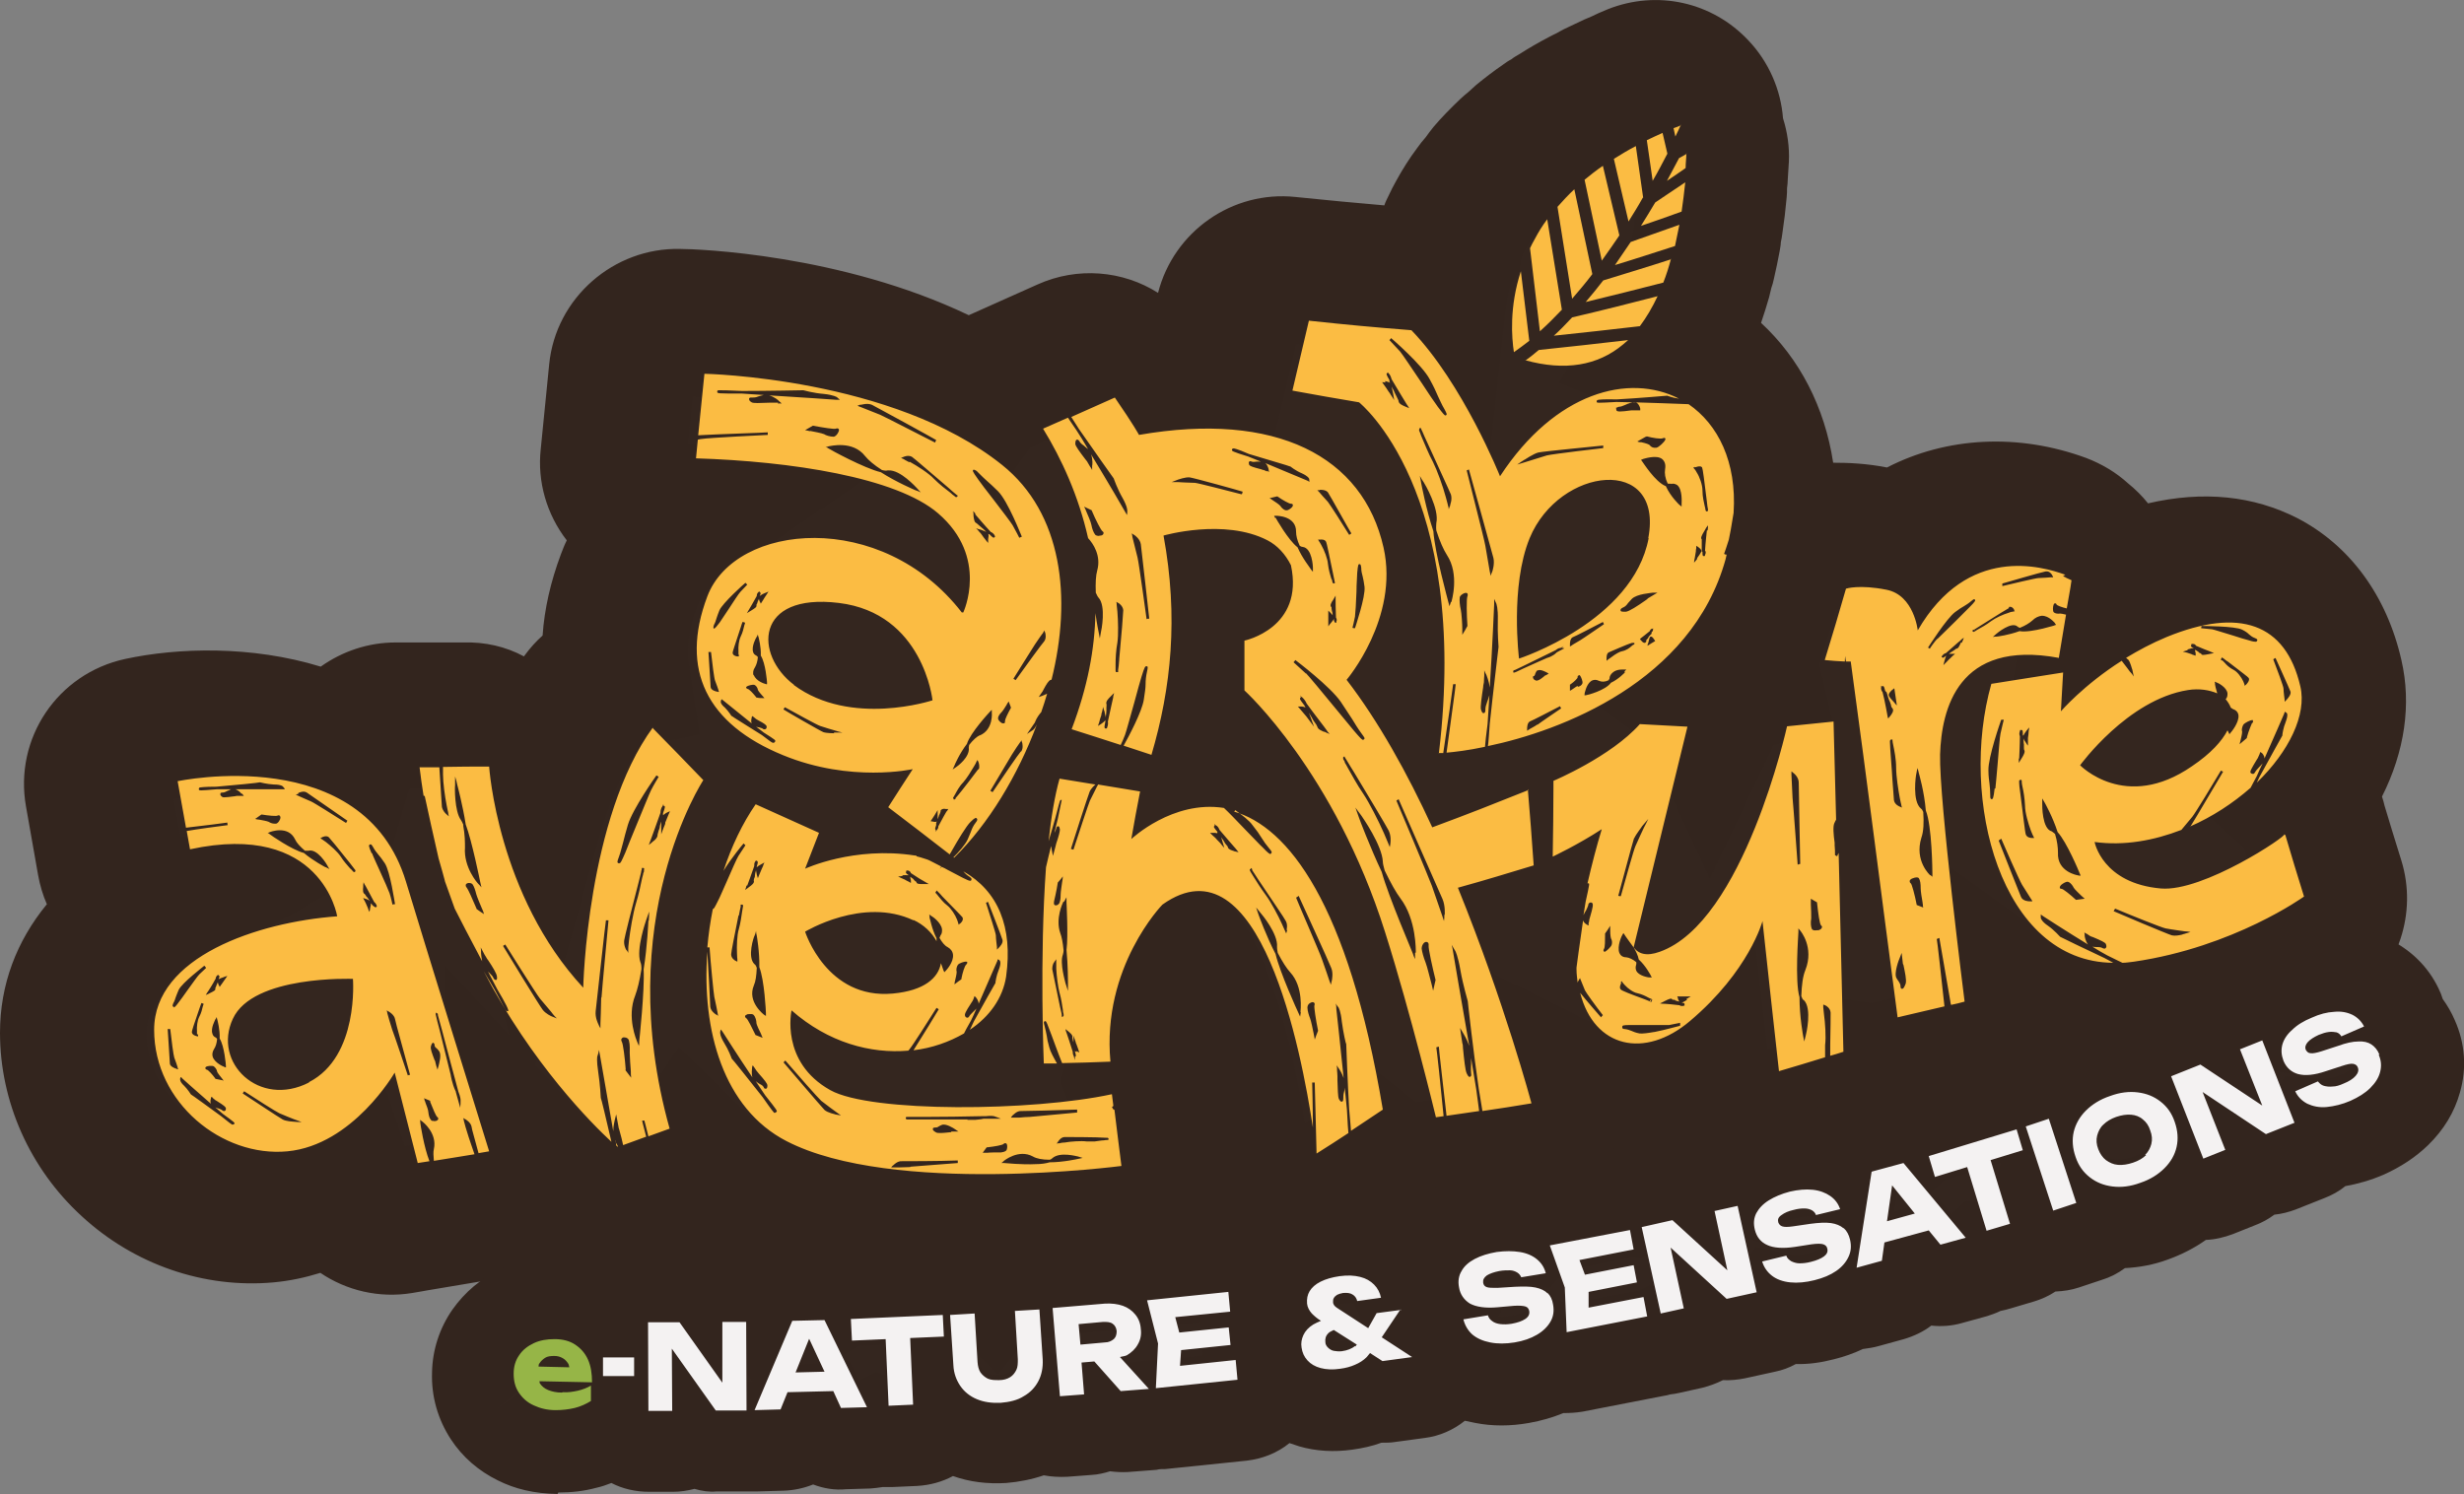
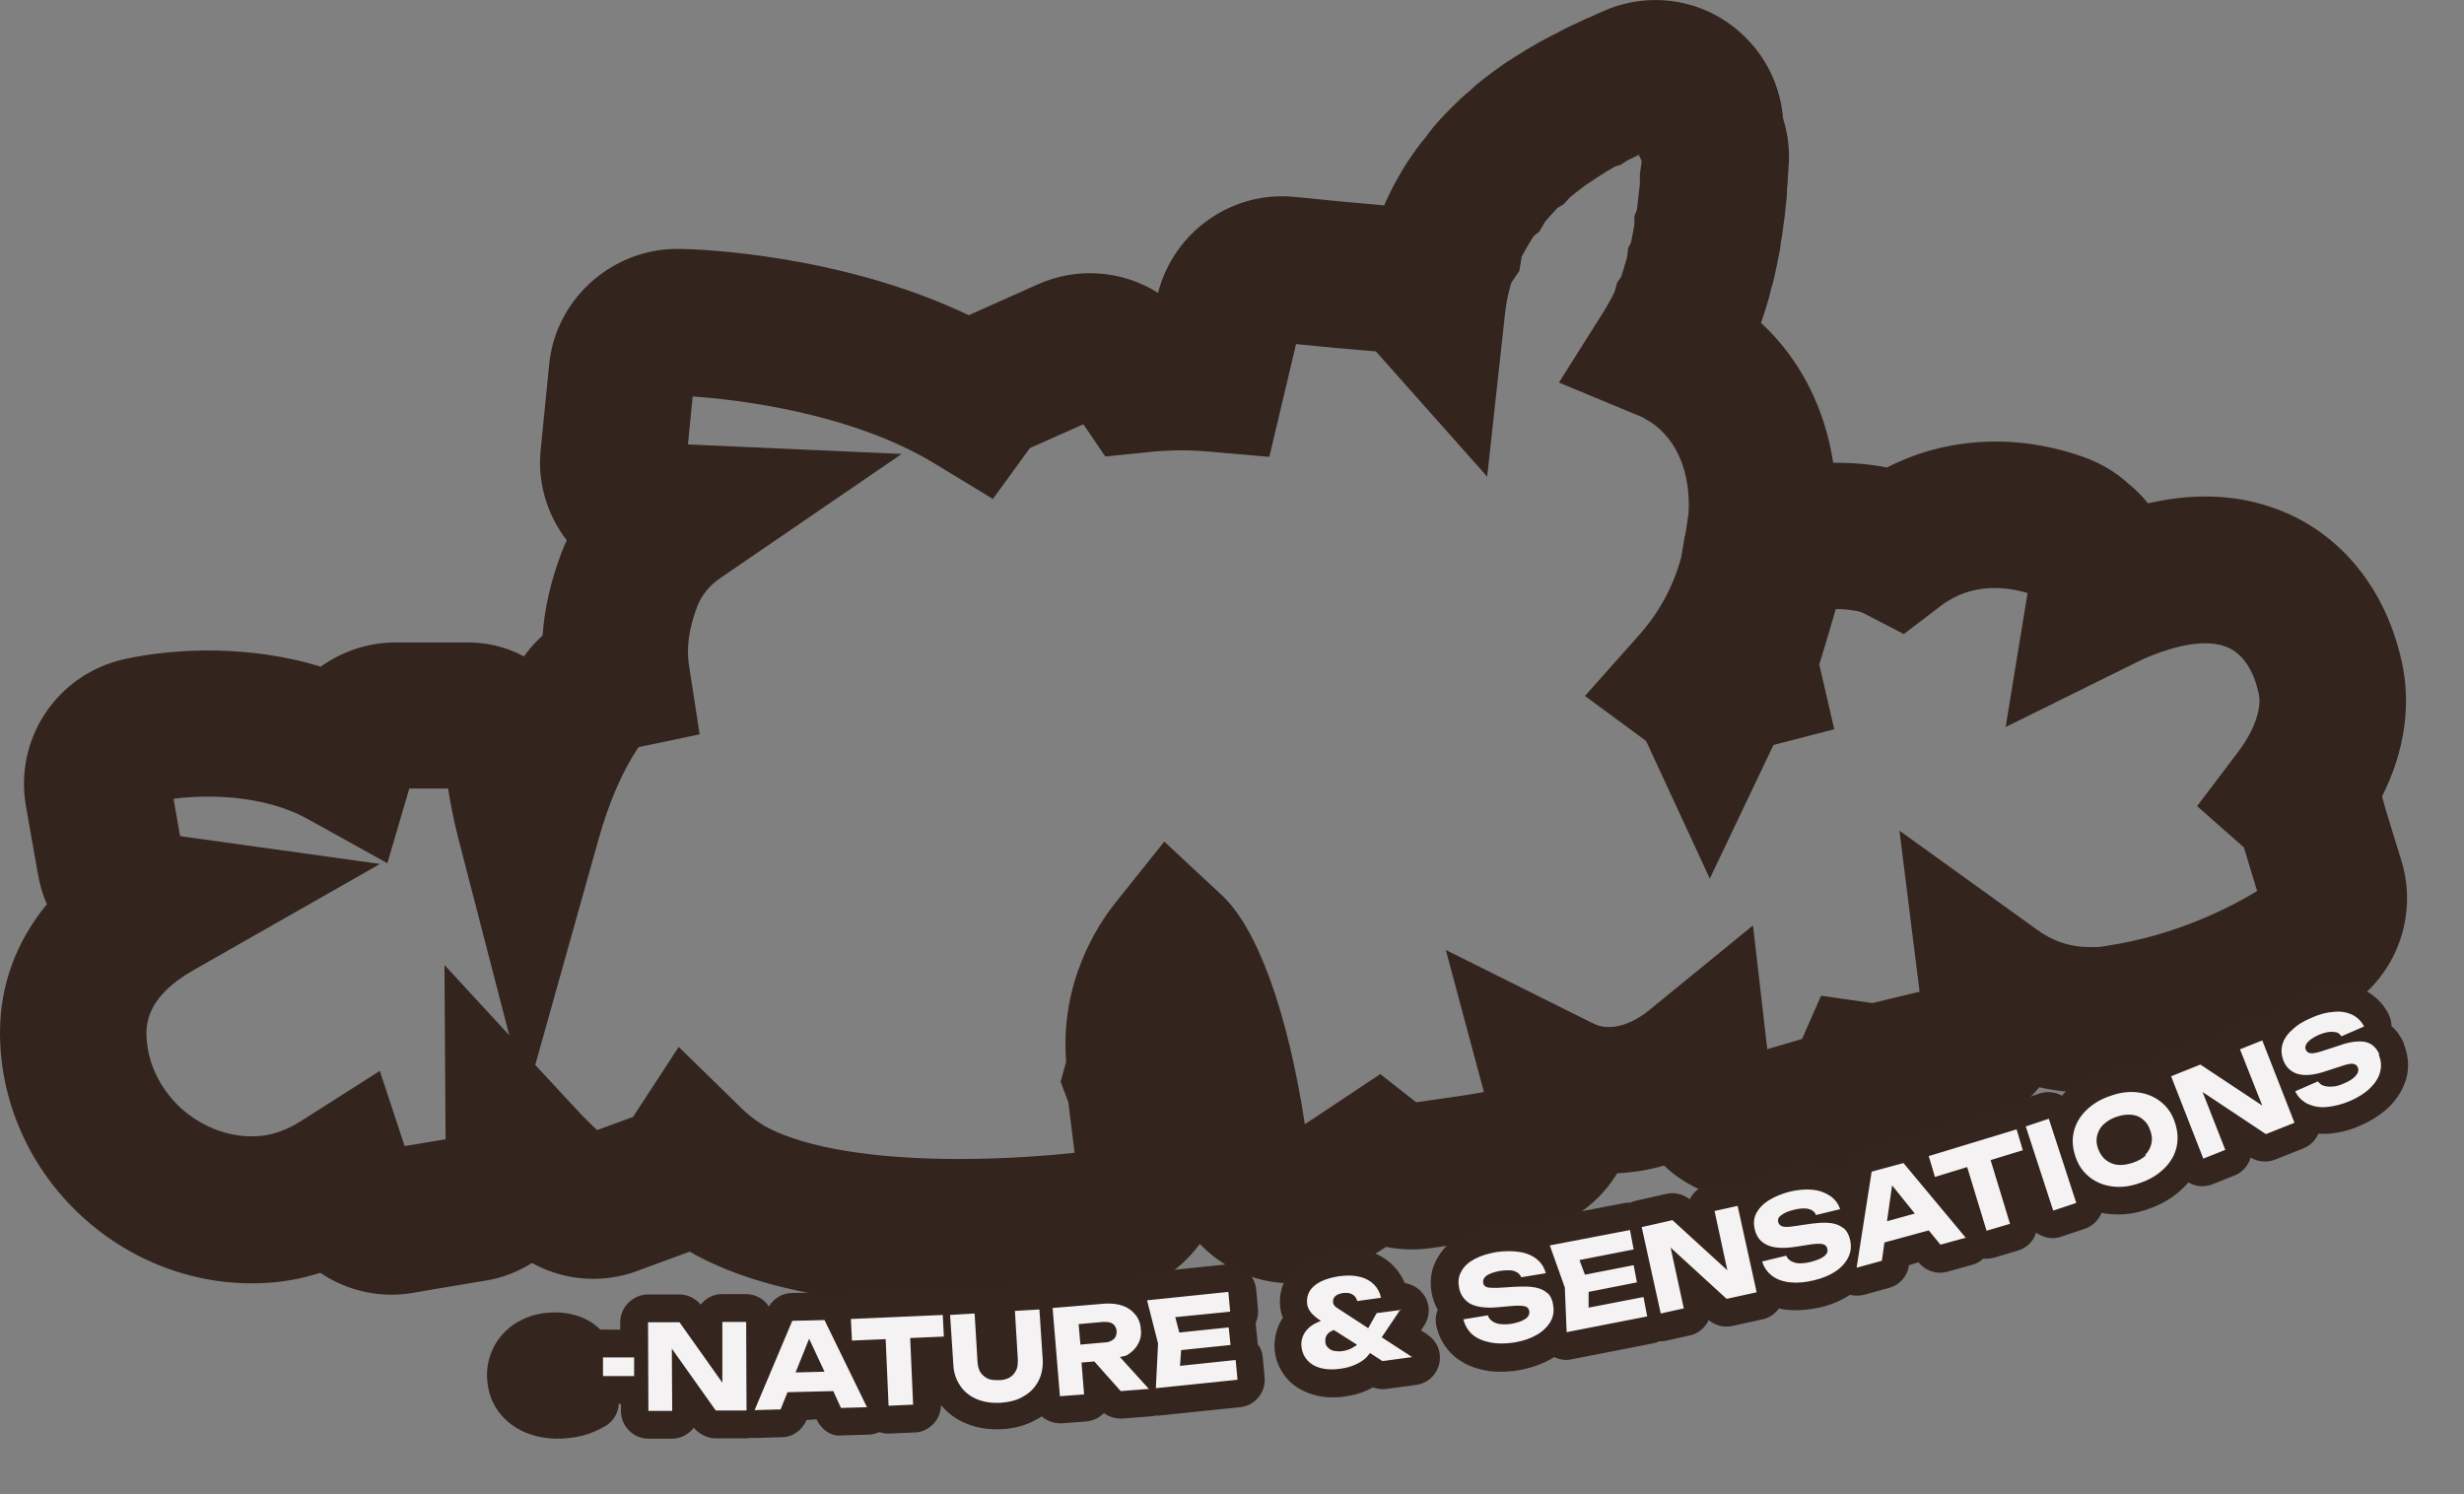
<svg xmlns="http://www.w3.org/2000/svg" id="Calque_2" viewBox="0 0 67.3 40.81">
  <rect x="0" y="0" width="67.3" height="40.81" fill="#808080" stroke="none" />
  <defs>
    <style>.cls-1{fill:#34261f;}.cls-2{fill:#fbbc43;}.cls-3{fill:#33251e;}.cls-4{fill:#96b547;}.cls-5{fill:#f4f2f2;}</style>
  </defs>
  <g id="Calque_1-2">
-     <path class="cls-1" d="m63.66,24.11c-.2-.64-.3-.97-.48-1.6-.07-.3-.24-.56-.47-.77.81-1.07,1.15-2.24.92-3.26-.34-1.5-1.17-2.21-1.8-2.54-1.04-.54-2.35-.49-3.89.14-.19.08-.37.16-.56.25,0-.06.02-.12.03-.18.08-.56-.16-1.1-.61-1.43-.15-.15-.33-.27-.54-.34-1.35-.5-3.06-.51-4.48.57-.19-.1-.41-.18-.64-.22-1.01-.19-1.63-.05-1.85.02-.48.15-.85.54-.99,1.03-.17.62-.29.99-.46,1.54l-.11.37c-.08.26-.09.53-.03.78-.43.11-.79.41-.98.81-.04-.09-.1-.19-.16-.27-.09-.12-.2-.23-.32-.31.7-.79,1.28-1.76,1.61-2.94.01-.05.02-.09.04-.15.03-.12.05-.23.05-.35.04-.14.07-.32.17-.92,0-.05.01-.09.02-.14.11-1.84-.58-3.41-1.89-4.3-.07-.04-.13-.08-.21-.12-.07-.05-.14-.1-.21-.13-.09-.05-.18-.09-.27-.13.14-.22.27-.46.38-.71.04-.08.06-.15.09-.23.04-.07.08-.15.11-.22.09-.25.18-.51.26-.78.02-.07.03-.14.04-.21.03-.07.05-.14.07-.21.05-.21.1-.43.14-.66.01-.07.02-.13.02-.2.02-.06.03-.13.04-.2.04-.29.08-.58.11-.89,0-.07,0-.14,0-.22.01-.07.02-.14.03-.21,0-.15.02-.3.02-.43.01-.26-.05-.51-.16-.73.03-.41-.11-.83-.4-1.14-.42-.45-1.08-.59-1.65-.37-.08.03-.15.06-.23.09-.06.02-.11.05-.17.08-.06.02-.12.04-.17.06-.17.07-.33.15-.48.23-.06.03-.12.06-.17.1-.06.02-.12.05-.18.08-.24.13-.48.27-.69.41-.06.04-.11.08-.17.12-.06.03-.12.07-.18.11-.21.15-.41.3-.6.45-.06.05-.12.1-.17.16-.06.04-.12.09-.18.14-.21.19-.4.4-.58.6-.06.07-.12.15-.16.23-.07.06-.13.13-.19.21-.16.22-.31.45-.44.69-.06.11-.12.22-.17.33-.06.13-.11.28-.13.42-.08.12-.15.25-.2.4-.15.46-.23.89-.27,1.28-.07-.08-.15-.16-.22-.24-.25-.26-.6-.43-.96-.45-1.12-.09-1.66-.14-2.76-.25-.75-.08-1.44.41-1.62,1.15l-.43,1.83c-.6-.05-1.25-.05-1.96.02-.05-.08-.11-.16-.17-.25-.41-.6-1.19-.82-1.85-.52l-1.19.53s-.03.01-.05.02c-.01,0-.02.01-.04.02l-.69.31c-.24.11-.45.28-.6.49-3.33-2.04-7.87-2.15-8.08-2.16-.78-.02-1.45.57-1.52,1.35l-.17,1.67s0,.04,0,.07c0,.02,0,.04,0,.06l-.05.51c-.04.41.09.83.36,1.14.27.31.67.5,1.08.51.12,0,.25,0,.37.01-.64.44-1.12,1.02-1.38,1.72-.35.94-.46,1.83-.33,2.65-.36.07-.68.28-.91.58-.7.96-1.18,2.14-1.51,3.3-.22-.83-.26-1.42-.26-1.43-.05-.8-.73-1.42-1.52-1.4-.5,0-.75,0-1.25.01-.02,0-.03,0-.05,0-.01,0-.03,0-.04,0h-.53c-.43,0-.83.18-1.12.5-.15.17-.26.36-.32.58-1.83-1.02-4.13-.97-5.52-.67-.79.17-1.3.93-1.16,1.73l.23,1.28s0,.03,0,.05c0,.02,0,.03,0,.05l.09.5c.07.4.3.76.64.99.19.13.41.21.63.24-1.35.77-2.27,1.91-2.28,3.43,0,1.32.57,2.61,1.58,3.53,1.03.94,2.38,1.41,3.71,1.29.77-.07,1.43-.35,2-.71.23.7.93,1.13,1.66,1.01l.32-.05s.04,0,.06-.01c.02,0,.04,0,.06,0,.45-.07.67-.11,1.12-.19.02,0,.04,0,.06-.01.02,0,.04,0,.05,0l.3-.05c.43-.07.8-.33,1.02-.7.15-.24.22-.52.22-.8.38.41.68.7.85.85.02.02.05.04.08.07.02.02.05.05.08.07l.07.06c.39.33.93.44,1.42.29.02,0,.04-.01.06-.02.02,0,.05-.02.07-.03.02,0,.05-.02.07-.02l.63-.23s.02,0,.04-.01c.01,0,.02,0,.04-.01l.58-.22c.31-.12.56-.33.73-.59.35.34.74.63,1.18.85,1.65.85,4.07,1.07,6.12,1.07s3.58-.2,3.91-.24c.82-.11,1.4-.86,1.29-1.67-.07-.6-.11-.91-.19-1.52,0-.01,0-.03,0-.04,0-.01,0-.03,0-.04l-.04-.32c-.01-.12-.04-.24-.08-.35.05-.17.07-.36.05-.54-.14-1.52.62-2.63.9-2.98.38.35,1.16,1.89,1.65,5.14.02.1.04.21.08.3,0,.08,0,.14,0,.2,0,.54.31,1.04.79,1.3.48.26,1.06.24,1.52-.05.36-.23.53-.34.89-.57.01,0,.02-.02.04-.02.01,0,.03-.02.04-.03.24-.16.4-.26.58-.38.31.24.71.37,1.13.31l.22-.03s.03,0,.04,0c.01,0,.03,0,.05,0,.36-.05.55-.08.91-.13.01,0,.03,0,.04,0,.01,0,.03,0,.04,0,.54-.08.82-.13,1.36-.21.42-.07.79-.31,1.02-.67.23-.36.3-.79.19-1.2,0-.01-.01-.05-.03-.12.14.08.29.14.45.19,1.07.34,2.26.06,3.28-.77.01.11.02.22.04.33.05.44.29.84.66,1.09.37.25.83.32,1.26.19.5-.15.76-.22,1.26-.38.02,0,.04-.01.06-.02.02,0,.05-.01.07-.02l.35-.11c.43-.13.77-.44.94-.83.18.03.37.02.55-.02.51-.12.77-.18,1.28-.3.03,0,.06-.02.09-.02.03,0,.06-.01.09-.02l.37-.09c.75-.18,1.24-.89,1.14-1.65-.01-.09-.02-.19-.04-.29.76.56,1.65.87,2.61.87.05,0,.09,0,.14,0,.06,0,.11,0,.17,0,.15,0,.29-.02.44-.05,3.07-.45,5.22-1.98,5.31-2.05.52-.38.74-1.04.55-1.66Z" />
    <path class="cls-3" d="m26.19,35.66c-3,0-5.37-.44-7.04-1.3-.1-.05-.21-.11-.31-.17l-1.58.58c-.92.29-1.9.19-2.73-.27-.38.24-.81.41-1.26.48l-1.61.27s-.07.01-.11.02l-.29.05c-.91.15-1.8-.07-2.51-.55-.42.13-.84.22-1.28.26-1.89.17-3.8-.48-5.24-1.81C.81,31.92,0,30.09,0,28.21c0-1.31.45-2.5,1.28-3.51-.11-.25-.19-.52-.24-.8l-.33-1.87c-.33-1.86.86-3.63,2.71-4.03,1.44-.31,3.45-.37,5.34.21.59-.42,1.3-.66,2.04-.66h1.84c.6-.02,1.17.11,1.67.38.01-.01.02-.03.03-.04.14-.19.3-.37.48-.53.05-.73.22-1.47.5-2.22.05-.13.1-.26.16-.38-.55-.71-.81-1.61-.71-2.5l.23-2.31c.18-1.82,1.77-3.19,3.57-3.15.47,0,4.4.14,7.89,1.81l1.88-.84c1.09-.49,2.33-.38,3.29.23.43-1.68,2.03-2.8,3.75-2.62.98.1,1.51.15,2.43.23.03-.09.07-.17.11-.25.07-.15.14-.29.22-.43.17-.31.36-.61.57-.89.07-.1.15-.2.23-.29.07-.1.14-.19.22-.29.22-.26.47-.51.73-.76.07-.06.14-.13.22-.19.07-.06.14-.13.21-.19.23-.19.48-.38.74-.56.07-.05.14-.1.22-.14.06-.05.13-.09.2-.13.27-.17.54-.33.83-.48.07-.04.14-.07.2-.1.07-.04.14-.08.22-.12.17-.08.36-.17.55-.26.06-.03.13-.05.19-.08.06-.03.13-.06.19-.09l.26-.11c1.34-.53,2.85-.2,3.84.86.55.58.88,1.34.94,2.12.12.38.18.79.16,1.19l-.03.48c0,.08-.01.16-.02.24,0,.08,0,.16-.01.25-.03.34-.07.67-.12,1-.01.07-.02.15-.04.23,0,.08-.02.16-.03.23-.05.26-.1.52-.16.77-.02.09-.04.17-.07.25-.02.08-.04.17-.06.25-.07.24-.14.47-.22.7,1.06.98,1.74,2.31,1.97,3.82.42,0,.91.02,1.47.13,1.63-.84,3.59-.94,5.44-.26.42.16.81.39,1.14.69.21.17.39.35.55.55,1.51-.35,2.88-.21,4.09.41,1.42.74,2.43,2.11,2.83,3.87.28,1.21.09,2.5-.53,3.73.03.08.05.17.07.25.16.53.26.86.46,1.5h0c.44,1.43-.08,2.99-1.29,3.87-.27.19-2.71,1.9-6.2,2.41-.21.03-.42.05-.62.06-.09,0-.17,0-.25,0-.06,0-.12,0-.17,0-.46,0-.92-.05-1.36-.15-.47.57-1.12.99-1.89,1.17l-.45.11s-.07.02-.11.03l-1.2.28c-.4.39-.89.68-1.43.84l-1.76.53c-1,.29-2.07.13-2.93-.44-.17-.11-.33-.24-.48-.38-.42.12-.85.19-1.28.21-.02.03-.03.05-.05.08-.53.83-1.4,1.4-2.37,1.56-.56.09-.83.14-1.39.22l-1.32.19c-.4.05-.8.04-1.18-.04-.24.15-.41.26-.69.45-1.07.68-2.43.73-3.54.13-.32-.18-.61-.4-.86-.66-.55.75-1.39,1.29-2.37,1.41-.47.06-2.15.26-4.17.26Zm3.22-3.67h0s0,0,0,0Zm-10.87-3.39l1.74,1.7c.21.2.45.38.7.51,1.06.55,2.91.85,5.21.85,1.33,0,2.51-.1,3.16-.17l-.17-1.38-.21-.56.15-.55c-.17-2.18.87-3.74,1.33-4.32l1.35-1.69,1.58,1.47c.96.9,1.79,3.17,2.26,6.25.06-.04.13-.09.21-.14l1.85-1.23.98.77,1.12-.16c.29-.04.5-.08.73-.12l-1.04-3.88,4.01,2s.09.04.14.06c.4.13.92-.02,1.41-.42l2.83-2.31.39,3.38.95-.28.52-1.18,1.4.2,1.29-.31-.55-4.4,3.75,2.7c.42.31.9.48,1.43.48h.14s.09,0,.09,0c.04,0,.13-.01.23-.03,1.97-.29,3.51-1.12,4.13-1.5-.13-.42-.22-.72-.36-1.19l-1.28-1.13,1.12-1.48c.44-.58.66-1.2.56-1.61-.14-.61-.4-1.01-.77-1.21-.62-.32-1.54-.06-2.21.21-.15.06-.29.13-.43.2l-3.5,1.73.6-3.66c-.53-.16-1.51-.31-2.37.35l-1.01.77-1.12-.58s-.07-.03-.11-.04c-.27-.05-.48-.07-.63-.06-.13.46-.23.79-.37,1.25l-.08.26.41,1.77-1.66.43-1.74,3.65-1.74-3.76-1.67-1.23,1.46-1.64c.57-.64.95-1.34,1.17-2.15l.09-.53c.03-.1.05-.27.11-.67.06-1.09-.3-1.99-1.02-2.48l-.27-.16s-.03,0-.06-.02l-2.19-.91,1.26-2c.09-.15.18-.31.26-.48l.07-.25.11-.16c.04-.12.1-.32.16-.53l.03-.25.08-.16c.02-.11.06-.29.09-.48v-.24s.07-.17.07-.17c.02-.18.05-.44.08-.7v-.26s.05-.37.05-.37l-.08-.17c-.08.04-.18.09-.29.14l-.2.13-.16.05c-.13.07-.32.19-.49.3l-.33.22c-.11.08-.26.2-.41.32l-.17.19-.16.09c-.08.09-.23.24-.35.39l-.15.26-.16.13c-.05.08-.16.25-.25.42-.03.05-.06.1-.08.15l-.06.38-.22.32c-.08.27-.14.54-.17.82l-.49,4.48-3.04-3.42c-.86-.07-1.39-.12-2.18-.2l-.73,3.08-1.72-.15c-.49-.04-1.02-.04-1.58.02l-1.18.12-.6-.88-1.46.65-1.01,1.39-1.58-.96c-2.31-1.41-5.46-1.76-6.62-1.84l-.13,1.31,5.84.26-4.94,3.38c-.31.21-.52.47-.64.77-.23.6-.31,1.15-.23,1.63l.29,1.88-1.67.35c-.43.64-.8,1.48-1.09,2.51l-1.73,6.17,1.01,1.09c.29.32.53.55.68.69l.98-.36,1.24-1.9Zm-8.16.67l.67,2.03h.04s1.08-.18,1.08-.18l-.03-4.76,1.77,1.92-1.4-5.41c-.14-.55-.22-1.01-.27-1.33h-.85s-.13,0-.13,0h-.08s-.6,2.04-.6,2.04l-2.18-1.21c-1.06-.59-2.52-.7-3.66-.55l.18,1.02,5.46.76-5.11,2.91c-1.26.72-1.26,1.46-1.27,1.7,0,.76.34,1.5.93,2.05.62.56,1.41.84,2.17.77.37-.03.74-.17,1.11-.4l2.17-1.38Zm18.79.79s0,0,0,0h0Zm-.04-.95s0,0,0,0c0,0,0,0,0,0Zm32.61-4.4h0,0Zm-.49-1.62s0,0,0,0c0,0,0,0,0,0Zm-50.45-1.53h0,0Zm1.37-.44v.02s0-.01,0-.02Zm33.77-5.99s0,0,0,0h0Zm-17.95-2.83h0s0,0,0,0Zm-9.75-.18h0,0Zm11.71-.7h0s0,0,0,0Zm-11.5-.62h0,0Zm26.4-6.53h0s0,0,0,0Z" />
-     <path class="cls-2" d="m46.07,4.2c-.08.05-.12.07-.21.12-.11.21-.22.41-.33.62.21-.14.31-.21.51-.35,0-.14.02-.27.02-.4Zm-2.58,3.28c-.2-.92-.29-1.39-.49-2.31-.17.16-.32.32-.46.48.16,1,.24,1.5.4,2.51.18-.21.37-.43.55-.67Zm-.83.98c-.16-.99-.24-1.48-.4-2.47-.13.17-.24.35-.34.54-.05.08-.09.17-.13.25.11.91.16,1.36.27,2.27.2-.18.4-.38.6-.59Zm3.21-2.32c-.53.19-.8.28-1.33.47-.07.11-.27.39-.43.63.66-.2.98-.31,1.64-.52.04-.19.08-.38.12-.58Zm.05-2.72c-.07.03-.14.06-.21.08.02.09.03.14.05.23.06-.12.11-.23.15-.32Zm-4.15,5.89c-.09-.76-.14-1.14-.23-1.9-.32.98-.25,1.82-.19,2.21.14-.1.28-.2.42-.31Zm-.11.53c1.08.3,1.98.15,2.67-.43.05-.04.09-.08.14-.12-.98.11-1.46.17-2.44.27-.12.1-.24.2-.37.29Zm3.99-2.76c-.74.24-1.12.35-1.86.58-.16.21-.32.4-.48.59.85-.21,1.27-.31,2.12-.53.08-.2.15-.42.21-.65Zm-.37,1.01c-.94.24-1.4.36-2.34.58-.17.18-.33.35-.5.5.94-.1,1.41-.15,2.35-.26.18-.24.34-.51.49-.83Zm-1.05-1.66c-.18-.76-.27-1.14-.45-1.9-.18.12-.34.25-.5.38.19.88.28,1.33.47,2.21.18-.25.4-.57.48-.69Zm1.31-2.24c-.05-.22-.08-.34-.13-.56-.15.07-.29.13-.43.2.06.44.1.66.16,1.11.14-.24.27-.49.4-.74Zm-.66,1.21c-.08-.56-.12-.84-.2-1.41-.21.11-.41.23-.6.35.16.68.24,1.03.4,1.71.13-.21.27-.43.39-.65Zm1.15-.42c-.33.22-.49.33-.82.55-.13.22-.26.43-.39.64.44-.15.67-.23,1.11-.39.04-.26.07-.53.1-.8Zm4.09,18.38c0-.11,0-.16-.01-.27,0-.01,0-.04,0-.07-.03-.21-.05-.44-.01-.53.02-.05.04-.08.05-.1-.03-1.08-.04-1.62-.07-2.68-.51.05-.77.08-1.27.13,0,0-1.18,5.35-3.48,6.16-.36.13-.59.06-.72-.14.07.12.13.24.15.35.19.17.31.41.32.42.01.03.02.04.04.07-.03,0-.05,0-.08,0-.01,0-.29-.04-.35-.19-.02-.05-.02-.1,0-.16,0-.02.01-.04,0-.07-.1-.08-.19-.12-.27-.13-.1,0-.16-.05-.19-.12-.07-.18.07-.48.08-.49.01-.02.02-.03.03-.05.01.01.02.02.03.04,0,.01.25.35.25.35,0,0,1.47-6.03,1.47-6.03-.52-.03-.78-.04-1.3-.07-.79.89-2.36,1.55-2.36,1.55,0,.07,0,.11,0,.18,0,.75-.01,1.13-.02,1.89,0,0,.7-.33,1.34-.75-.14.46-.27.96-.39,1.48,0,0,.02,0,.02,0,.04,0,.04,0-.07.5-.02.11-.04.24-.06.37h0c.02-.05.05-.1.07-.13.03-.06.05-.11.06-.14,0-.04.02-.06.04-.07.03-.02.07,0,.07.01.03.03.02.11-.06.38-.01.04-.02.07-.02.07,0,.04-.02.1-.02.1,0,.02,0,.03,0,.06-.02,0-.03-.01-.04-.02,0,0-.09-.04-.11-.12,0,0,0,0,0,0-.09.61-.18,1.28-.18,1.29,0,.02,0,.03,0,.05,0,0,0,0,0,0,0,.13.02.25.03.36.01-.03.02-.05.03-.06.01-.03.02-.04.04-.06,0,.02.01.04.02.06,0,0,.08.2.11.27.02.05.3.44.49.68-.02.02-.03.03-.05.06-.02-.02-.41-.47-.57-.67.38,1.5,1.76,1.82,3,.77,1.62-1.37,1.98-2.73,1.98-2.73.18,1.66.27,2.49.45,4.1.5-.15.75-.22,1.26-.38,0-.1,0-.21,0-.33.03-.23,0-.62-.03-.84-.01-.11-.02-.19-.02-.19,0-.03,0-.05,0-.08.03.01.04.02.07.03,0,0,.12.06.13.19,0,.06,0,.49-.01.87,0,.12,0,.23,0,.31.14-.04.21-.06.36-.11-.05-2.13-.08-3.24-.13-5.43-.02.04-.03.05-.04.09Zm-5.48-.47c.05-.11.21-.31.21-.32.07-.08.1-.12.17-.2-.05.1-.07.15-.12.24,0,0-.17.36-.23.5-.05.11-.28.94-.4,1.37h0s0,0,0,0c-.03,0-.04,0-.07-.01.02-.06.39-1.46.43-1.57Zm-.8,3.11s-.01,0-.02,0c0,0-.01-.01-.02-.02-.01-.02,0-.05.01-.06.03-.04.03-.24.03-.4,0,0,0,0,0-.02.06-.08.09-.13.14-.21,0,.05,0,.07,0,.12,0,.16.02.21.02.22.03.05.04.12.02.18-.02.06-.15.18-.19.19Zm.42.85s.02-.03.03-.05l.03.04s.02.03.06.07c.08.09.23.2.34.22.13.03.23.08.3.12.03.01.05.03.07.03,0,0,0,0,0,0,.02,0,.05.02.03.05,0,.01,0,.02-.02.04-.01,0-.02,0-.03-.01,0,0,0,0-.01,0h0s0,0,0,0c0-.01,0-.02.02-.04h0s0-.02.02-.04c0,0,0,.01,0,.02,0,0,0,0,0,0,0,0,0,.01,0,.02h0s0,0,0,0h0s0,.02-.02.04c0,0,0,0,0,0-.03-.01-.08-.03-.15-.06-.41-.15-.64-.24-.66-.27-.06-.05.01-.18.02-.19Zm.92,1.34c-.17.03-.32.05-.4.04-.11-.02-.17-.05-.22-.07-.05-.02-.1-.04-.18-.05-.04,0-.08-.01-.07-.06,0-.04.02-.05.23-.05.08,0,.26,0,.45,0,.25,0,.54,0,.6,0,.11-.02.3-.06.3-.06,0,.03,0,.05,0,.08-.02,0-.39.11-.7.17Zm.9-.88c-.09.06-.13.07-.15.08,0,0,0,0,0,0,.06,0,.09.02.08.05,0,.01,0,.02,0,.03-.01,0-.02,0-.04.01,0,0,0,0,0,0,0,0,0,0-.01,0-.05,0-.07,0-.08-.02-.14-.02-.4-.04-.41-.04-.05,0-.08,0-.13-.01.06-.03.09-.04.14-.07.1-.05.18-.09.2-.03,0,0,.02,0,.03,0,.02,0,.04,0,.05.02h0s.06.02.11.03c-.01-.02-.03-.04-.04-.08,0-.03-.01-.04-.02-.06.05,0,.07,0,.12,0,.05,0,.08,0,.13,0,.05,0,.07,0,.12,0-.05.03-.07.04-.12.07Zm2.85-6.15s0-.05,0-.09c.02.02.04.03.06.05,0,0,.15.11.14.28,0,.15.04,2.18.04,2.2-.03,0-.04.01-.07.02,0,0-.12-1.65-.14-1.83-.01-.17-.03-.61-.03-.63Zm.34,6.16c.23.23.06.94.05.97-.02.06-.02.1-.04.16-.01-.06-.02-.09-.03-.15,0,0-.1-.53-.1-1.06-.13-.44-.03-1.72-.03-1.78,0-.04,0-.06,0-.1.02.02.03.04.05.06,0,0,.39.45.14,1.08-.07.17-.1.41-.11.71.02.05.03.08.05.1Zm.38-1.91s-.01,0-.02,0c-.05.01-.11.01-.14-.03-.03-.06-.04-.17-.02-.29,0-.07,0-.27-.01-.38,0-.04,0-.06,0-.08,0-.03,0-.05,0-.08.07.04.1.06.17.1,0,0,0,0,0,.02.03.27.07.58.11.61.03.02.03.05.02.06-.01.04-.06.06-.09.07Zm-10.36-4.84s.05,0,.13,0c.1-.66.27-1.85.27-1.88h0s.04,0,.07,0c0,.07-.15,1.1-.25,1.87.22-.02.58-.06,1.05-.16.01-.13.03-.32.07-.62.02-.24.03-.51.05-.79,0,0,0,0,0,0-.02.07-.04.13-.06.18-.03.09-.05.14-.05.22,0,.03,0,.08-.04.09-.03,0-.05,0-.08-.1-.02-.07.02-.35.06-.61,0-.06.02-.11.02-.13,0-.07.01-.18.01-.18,0-.06,0-.09,0-.15.02.05.03.08.06.13,0,0,.07.17.09.34.07-1.09.12-2.25.12-2.27,0-.06,0-.09,0-.15.02.05.04.08.06.13,0,.01.05.11.04.46-.01.34.02.72.02.72,0,.02-.15,1.24-.24,2.1-.02.27-.03.47-.05.61,1.97-.41,5.56-1.75,6.49-5.1.01-.04.02-.09.03-.13,0,0,0,0,0,0-.03,0-.04,0-.07-.02,0,0,.09-.25.13-.39.02-.08.08-.41.13-.73.09-1.4-.43-2.42-1.23-2.97,0,0-.01,0-.02,0-.01,0-1.24-.05-1.95-.06-.54.03-.54.03-.54-.01,0-.02,0-.04.05-.05.02,0,.08-.02.5-.01.55-.03,1.36-.1,1.36-.1,0,0,0,0,.02,0,0,0,.15.06.32.08-1.36-.7-3.38-.19-4.89,2.12,0,0-1.01-2.53-2.42-3.99-1.12-.09-1.67-.14-2.8-.26-.18.76-.27,1.14-.45,1.91.73.13,1.09.2,1.82.32,0,0,3.04,2.41,2.18,9.59Zm7.07-5.31s-.05.07-.09.11c0-.05.01-.08.02-.13.01-.07.02-.11.03-.18,0-.03,0-.05.01-.08,0-.03,0-.04,0-.07.02.01.03.02.05.03.04.03.09.07.09.11,0,.01,0,.04-.12.2Zm.26-.77s-.04.36-.05.55c.02.02.03.06,0,.12,0,.01,0,.02-.01.03-.01,0-.02,0-.03,0-.03,0-.03-.04-.03-.12,0,0,0,0,0,0,0,0,0,0-.02,0,0,0,0-.01,0-.02,0-.08,0-.18,0-.2,0-.02,0-.05,0-.07,0-.02,0-.04,0-.05-.04-.03,0-.11.08-.24.03-.06.05-.09.09-.14,0,.06,0,.09-.01.14Zm-.33-1.72s.16-.07.2,0c.02.04.06.36.13.93.01.1.02.17.03.21,0,.01,0,.02,0,.02,0,.01,0,.02,0,.03-.01,0-.02,0-.03.01,0,0,0,0,0,0-.03,0-.03-.02-.04-.05,0-.03-.01-.06-.02-.1-.02-.1-.06-.24-.06-.42,0-.16-.08-.38-.16-.5-.03-.06-.06-.09-.06-.09-.01-.01-.02-.02-.03-.04.02,0,.03-.01.05-.02Zm-4.3,7.02c-.06.05-.23.13-.23.14-.02.01-.03.02-.05.03,0-.02,0-.03,0-.05,0-.03,0-.18.09-.21.04-.01.52-.26.81-.41.01.03.02.04.03.06,0,0-.59.4-.65.45Zm-.13-1.29s.01-.03.05-.04h0s0,0,0,0c0,0,.01-.03.02-.04,0-.02.01-.04.03-.07,0-.02.03-.04.05-.04.07-.03.2.04.24.06.02.01.03.02.05.03-.04.03-.07.04-.11.06,0,0-.01,0-.02.02-.06.05-.13.1-.18.11-.02,0-.03,0-.04,0-.07-.03-.08-.06-.07-.08Zm1.23.24s0,0,0,0c-.02,0-.1.06-.13.08-.01,0-.02.02-.03.02-.02.01-.03.02-.05.03,0-.07,0-.1,0-.17,0,0,.01,0,.02-.01.1-.07.19-.16.19-.19,0-.03,0-.04.03-.05,0,0,.01,0,.02-.01,0,0,.01,0,.02.02.02.02.08.16.06.21-.02.05-.07.08-.12.09Zm-.21-1.09s0-.03,0-.05c0-.03,0-.17.09-.2.04-.01.52-.26.81-.41.01.02.02.04.03.06,0,0-.58.4-.65.44-.06.04-.23.13-.23.14-.02.01-.03.02-.05.03Zm1.5.72s-.18.19-.38.28c-.15.21-.65.34-.68.34-.02,0-.03,0-.04.01,0-.02,0-.03,0-.05,0,0,.04-.24.17-.34.07-.05.15-.05.23-.01.07.03.16.03.26-.02,0-.02.02-.03.02-.04,0-.07.04-.13.09-.17.11-.1.3-.08.31-.08.02,0,.04,0,.06,0-.02.02-.03.03-.05.05Zm.24-.76s-.01,0-.02.01c-.01,0-.02.02-.04.03-.05.05-.15.12-.26.14-.06.01-.17.07-.3.17-.04.03-.07.05-.07.05-.02.02-.03.02-.05.04,0-.02,0-.04,0-.06,0-.04,0-.14.06-.17h0s0,0,0,0c.01,0,.49-.22.64-.26,0,0,0,0,0,0,0,0,0,0,0,0,.02,0,.03,0,.04,0,0,0,0,0,.02,0,0,.02,0,.03,0,.04Zm.35-.09h0s-.03.04-.04.04c0,0,0,0-.01,0-.03,0-.06-.02-.1-.07-.01-.01-.02-.02-.03-.03.01-.01.02-.02.03-.03,0,0,.16-.12.24-.19.02-.06.06-.07.07-.06,0,0,.01-.01.02-.02,0,0,0,.01,0,.02,0,0,0,0,0,0,0,0,0,.01,0,.02,0,.02-.01.05-.04.07,0,.02,0,.03,0,.03,0,0,0,0,0,.01,0,0,0,0-.01.01-.03.03-.08.08-.08.1-.01.02-.03.04-.04.05-.01.01-.02.02-.02.03Zm.03.11s0-.04.02-.07c.03-.14.04-.15.05-.16,0,0,0,0,.01-.01,0,0,.01,0,.02,0,.01,0,.03,0,.09.09,0,.01.01.02.02.03-.09.05-.13.08-.21.13Zm0-1.27s-.04.03-.07.05c-.2.14-.43.29-.52.3,0,0,0,0,0,0-.12,0-.14,0-.15-.04,0-.04.04-.06.06-.07.07-.03.1-.06.15-.13.03-.03.06-.07.1-.11.14-.14.53-.16.57-.17.05,0,.08,0,.13,0-.11.06-.16.1-.27.16Zm.64-3.14c.07-.02.12,0,.17.03.15.12.12.49.12.51,0,.03,0,.05,0,.08-.02-.02-.03-.03-.06-.05,0,0-.24-.22-.37-.51-.29-.11-.63-.66-.65-.68-.01-.02-.02-.02-.03-.04.02,0,.03-.01.05-.02.01,0,.37-.13.53,0,.07.06.1.15.08.27-.02.12,0,.25.07.4.03,0,.06.01.09,0Zm-.66-1.3c.15.04.38.08.44.05.01,0,.04-.02.06,0,0,0,.02.02,0,.05-.02.05-.17.2-.24.21-.07.01-.14-.01-.18-.07-.02-.02-.09-.05-.23-.08-.01,0-.03,0-.03,0-.03,0-.05-.01-.08-.02.09-.05.14-.08.23-.13,0,0,0,0,.01,0Zm-.82-.78s.03-.03.07-.03c.04,0,.09-.02.16-.05.04-.02.09-.04.16-.06.06-.02.11-.02.15,0,.08.05.1.16.1.16,0,.02,0,.03,0,.05-.02,0-.03,0-.05,0,0,0-.07,0-.11,0,0,0-.05,0-.09,0-.29.04-.38.04-.4,0,0-.02-.02-.06,0-.09Zm.87,3.56c-.43,2.28-3.54,3.29-3.54,3.29,0,0-.25-1.97.29-3.29.81-1.96,3.67-2.28,3.24,0Zm-3.39-2.14s.25-.17.38-.2c.13-.03,1.7-.18,1.77-.19,0,.03,0,.04,0,.07-.01,0-1.38.16-1.54.2-.16.05-.58.18-.58.18-.09.03-.14.04-.23.07.08-.06.12-.08.21-.14Zm-.28,5.75s0,0,0,0c0,0,0,0,0,0,.04-.02.11-.05.23-.11.27-.13.7-.34.9-.44.06-.05.1-.06.13-.06.04-.02.06-.03.09-.05-.02.02-.03.03-.06.05.03,0,.05,0,.08.01-.09.04-.13.07-.21.11,0,0,0,0-.01.01h0c-.1.1-.24.14-.25.14,0,0-.39.17-.65.29-.19.09-.23.11-.24.11-.01,0-.02,0-.03.01,0-.01,0-.02-.01-.03,0-.02,0-.03.03-.05Zm-1.24-5.49s.63,2.26.67,2.42c.04.17-.03.37-.03.37-.02.05-.03.07-.05.12,0-.05-.01-.07-.02-.12,0,0-.09-.51-.12-.7-.03-.19-.51-2.04-.51-2.06.03-.01.04-.02.07-.03Zm-.25,3.51c0-.06.07-.1.11-.12.04-.02.08-.02.1,0,0,.01.02.04,0,.08-.03.07-.02.53,0,.8,0,0,0,0,0,.01-.05.1-.08.14-.14.24,0-.07,0-.1,0-.17,0-.12-.02-.42-.04-.51-.03-.13-.04-.26-.03-.34Zm-.24.11s-.02.07-.04.12c-.01-.04-.02-.07-.03-.11,0-.01-.37-1.34-.41-1.94-.2-.6-.33-1.3-.33-1.3-.02-.09-.02-.13-.04-.21.04.07.06.11.11.18.02.03.43.72.34,1.11,0,.04-.01.11,0,.2.1.31.2.53.29.67.35.53.13,1.26.12,1.29Zm-.02-2.63s-.03.06-.04.1c0-.04-.01-.06-.02-.1,0,0-.02-.09-.06-.23-.08-.3-.24-.74-.35-.96-.13-.24-.22-.48-.3-.66-.02-.05-.04-.09-.05-.13-.01-.03-.02-.05-.03-.07,0,0,0,0,0,0h0s0-.04.01-.06c.01,0,.02-.01.03-.02,0,.02.01.02.02.04,0,.02.02.04.03.07.05.12.08.18.13.29.23.51.62,1.35.65,1.43.04.14-.02.27-.02.28Zm-1.62-4.58s.85.73,1.06,1.13c.11.2.17.33.22.45.06.12.1.23.19.38.05.1.07.13.04.15,0,0-.01,0-.02.01-.02,0-.06-.04-.21-.24-.08-.11-.26-.37-.44-.65-.25-.37-.53-.79-.59-.86-.11-.12-.29-.31-.29-.31.02-.02.03-.03.05-.06Zm-.16,1.18s.1.02.14.05c-.01-.02-.02-.03-.02-.03,0,0,0,0,0-.01,0,0,0-.02,0-.04-.09-.15-.09-.17-.06-.19,0,0,.01-.01.02-.02,0,0,0,0,0,0,0,0,0,0,0,.01,0,0,.01.01.02.02.04.04.06.09.08.16.14.24.41.68.41.68.03.04.04.06.07.11-.05-.02-.07-.03-.12-.05-.07-.03-.16-.07-.17-.14,0-.03-.03-.07-.05-.12-.02-.03-.03-.07-.05-.1-.01-.03-.05-.11-.09-.18.02.07.03.16.04.19.01.07.02.11.03.18-.04-.06-.05-.09-.09-.14-.02-.04-.03-.05-.06-.09-.05-.08-.08-.12-.13-.19-.02-.03-.03-.04-.05-.07.04,0,.05,0,.09.01Zm-4.09,11.72c.19.14.38.28.47.41.12.15.19.25.25.35.06.1.12.18.21.29.06.07.08.1.05.13,0,0-.01.01-.02.02-.02,0-.07-.03-.21-.18-.09-.08-.27-.28-.47-.48-.23-.24-.48-.5-.59-.6-1.4-.22-2.53.85-2.53.85.09-.52.14-.78.24-1.3-.46-.08-.69-.11-1.15-.19,0,.02-.01.03-.02.04,0,0-.14.28-.2.4-.04.09-.31.91-.45,1.34h0s-.04-.01-.07-.02h0s0,0,0,0c.02-.07.47-1.47.51-1.56.04-.1.15-.19.16-.2,0,0,0,0,0,0-.39-.06-.59-.1-.98-.16-.13.46-.23,1.06-.3,1.71.06-.21.13-.43.18-.62.1-.38.12-.46.13-.48.02-.04.04-.03.05-.03t-.11.53c-.03.11-.06.24-.09.37,0,0,0,0,0,0,.03-.05.04-.08.05-.12,0-.02.02-.06.05-.06.04,0,.04.05.05.09,0,.05-.03.18-.1.38-.01.04-.02.07-.02.08-.03.11-.04.16-.07.26-.01-.06-.02-.09-.03-.15,0,0-.01-.05-.02-.12-.05.2-.1.4-.14.58-.18,2.47-.06,5.36-.06,5.36.14,0,.21,0,.36,0-.09-.16-.18-.32-.21-.44-.04-.14-.06-.23-.07-.32-.02-.09-.03-.16-.06-.27-.02-.07-.03-.11,0-.12.04-.02.05,0,.12.19.03.08.11.28.18.48.06.17.13.34.18.47.53-.01.79-.02,1.32-.04-.24-2.59,1.42-4.29,1.42-4.29,2.67-1.9,3.8,4.04,4.11,6.09,0-.53-.02-1.21-.02-1.23h0s.04,0,.07,0c0,.07.04,1.39.05,1.94.35-.22.52-.33.87-.56-.01-.08-.02-.25-.04-.63-.02-.18-.04-.39-.06-.61,0,.05-.01.08-.02.12-.02.08-.02.12-.02.18,0,.02,0,.07-.03.08-.03.01-.05,0-.09-.07-.03-.06-.03-.28-.04-.51,0-.06,0-.1,0-.11,0-.06-.01-.15-.01-.15,0-.06,0-.09-.01-.15.03.05.05.07.08.12,0,0,.07.11.11.23-.09-.9-.2-1.88-.2-1.89,0-.06,0-.09-.02-.15.03.05.05.07.08.11,0,0,.06.09.09.39.04.3.11.61.12.61,0,.02.04,1.07.08,1.78.03.3.04.49.05.59.35-.23.52-.35.87-.58-.95-5.68-2.61-7.72-4.06-8.14Zm-4.67,2.49s.04-.07.06-.11c0,.05,0,.08,0,.13,0,.04.05.92,0,1.31.04.41.04.88.04.88,0,.09,0,.14,0,.24-.03-.09-.04-.13-.07-.22,0-.02-.16-.54-.07-.77,0-.02.02-.05.02-.12-.02-.21-.05-.37-.09-.47-.14-.4.07-.83.08-.85Zm-.28,0s.07-.29.1-.5c0,0,0,0,0-.01.06-.07.09-.1.14-.17,0,.06-.01.09-.02.16-.01.07-.04.27-.04.33,0,.04,0,.15-.03.23-.02.04-.06.07-.09.07,0,0,0,0,0,0-.03,0-.05,0-.06-.03,0,0-.01-.04,0-.07Zm.24,3.15s-.02,0-.03.01c0-.02,0-.02,0-.04,0,0,0-.01,0-.02,0,0,0,0,0,0,0,0,0,0,0,0,0-.04-.03-.12-.05-.23-.1-.48-.2-.96-.21-1.02,0-.1.04-.18.05-.18.02-.04.04-.05.06-.09,0,.04,0,.06,0,.11,0,0,0,.06,0,.15.01.21.05.51.09.66.05.17.07.34.09.46,0,.05.01.09.02.12,0,.03.01.06-.02.07Zm.38.97s-.03-.02-.05-.03c0,0,0,0,0,.01.03.11.04.13,0,.15,0,0,0,0,0,0,0,.04,0,.06,0,.09-.01-.04-.02-.06-.03-.1,0,0,0,0,0-.01-.02-.03-.03-.07-.03-.12-.05-.17-.16-.49-.16-.49-.02-.05-.03-.08-.04-.13.04.03.06.05.1.08.04.04.1.08.09.14,0,.02,0,.05.01.07,0,.02.01.05.02.07,0,0,0,0,0,.01,0,0,0,0,0,0,0-.08,0-.11,0-.19.02.07.04.1.06.17,0,.03.01.04.02.06.02.06.03.09.05.14.01.04.02.05.03.09-.03-.02-.05-.02-.08-.04Zm4.3-5.49c-.06-.02-.15-.04-.17-.1,0-.02-.03-.06-.06-.09-.02-.03-.04-.05-.05-.08-.01-.02-.04-.06-.08-.11.02.04.03.09.04.12.02.07.03.1.05.17-.05-.05-.07-.08-.11-.13-.02-.02-.03-.03-.05-.05,0,0,0-.01-.02-.02-.05-.06-.08-.09-.14-.14-.03-.03-.04-.04-.07-.07.04,0,.05,0,.09,0,.02,0,.07,0,.11.01,0,0,0,0,0,0,0,0,0,0,0-.01,0,0,0-.01,0-.03-.09-.11-.11-.13-.08-.16,0,0,0-.01.01-.02,0-.01,0-.02-.01-.04.01.01.02.02.03.04,0,0,.01,0,.02.01.04.02.07.07.09.12.15.18.44.51.44.51.03.04.05.06.08.1-.05-.01-.08-.02-.13-.03Zm2.2,5.14c-.01-.06-.02-.1-.03-.16-.02-.1-.07-.35-.1-.42-.02-.05-.07-.19-.07-.29,0-.06.04-.11.09-.13.04-.02.07-.02.09,0,.01,0,.03.03.01.08-.01.05.04.39.1.68,0,0,0,0,0,.01-.04.1-.06.15-.09.24Zm-.44-3.92c.03.07.84,1.83.89,1.97.06.14.02.32.02.33-.01.05-.02.08-.03.13-.02-.05-.02-.07-.04-.11,0,0-.14-.42-.2-.58-.05-.16-.71-1.67-.71-1.69.03-.02.04-.02.06-.04Zm.06,3.18s-.01.07-.02.12c-.02-.04-.03-.06-.05-.11-.02-.04-.5-1.09-.62-1.6-.25-.48-.46-1.06-.46-1.06-.03-.08-.04-.12-.07-.21.05.06.08.1.13.16.02.02.47.56.44.91,0,.03,0,.08.02.17.13.25.24.42.34.53.37.4.28,1.06.28,1.09Zm-.37-2.25s-.02.06-.03.1c-.02-.04-.02-.06-.04-.09,0,0-.03-.07-.08-.18-.09-.2-.29-.58-.43-.77-.14-.19-.26-.38-.34-.51-.03-.05-.06-.1-.08-.13-.02-.04-.04-.06-.01-.08.01-.01.02-.02.03-.03,0,.01.01.02.02.03,0,0,0,0,0,.02,0,0,0,0,0,.01,0,0-.01.01-.02.02,0,0,.01-.01.02-.02,0,0,0,0,0,0,.03.04.09.14.17.26.36.54.72,1.06.75,1.13.06.11.02.24.02.25Zm-14.74-6.63s0,0,0,0c0,0,0,0,0-.01,0,0,0,0,0,0,0,0,0,0,0,.02Zm5.85-2.04c-2.19-2.83-6.19-2.45-6.95-.44-.76,2.01-.01,3.49,2.07,4.34,1.85.76,3.54.38,3.54.38-.27.41-.4.62-.67,1.04.67.51,1.01.77,1.68,1.29,0,0,0-.01.01-.02.01-.02.04-.06.07-.12.13-.23.38-.65.49-.75.12-.12.15-.12.17-.09.03.03,0,.07-.03.11-.07.09-.1.16-.14.27-.02.05-.05.12-.08.19-.07.15-.25.35-.39.49,0,0,.01,0,.02.01.94-.92,1.74-2.25,2.26-3.64-.06.12-.11.16-.12.16-.06.04-.09.06-.15.1.09-.13.13-.19.22-.32,0,0,0-.02.01-.03.04-.1.11-.19.16-.25.06-.17.11-.33.16-.5-.06.03-.12.05-.14.06l-.09.03c.04-.06.06-.09.11-.16,0,0,.01-.02.02-.04.08-.15.14-.25.2-.27,0,0,0,0,0,0,0,0,.01,0,.02,0,.56-2.24.3-4.55-1.35-5.87-2.98-2.39-8.13-2.49-8.13-2.49-.07.67-.1,1.01-.17,1.68.51-.03,1.83-.07,1.9-.08,0,.03,0,.04,0,.07-.02,0-1.64.08-1.8.11-.03,0-.07.01-.11.02-.02.2-.03.3-.05.51,2.59.08,5.47.52,6.61,1.5,1.4,1.2.69,2.71.69,2.71Zm-5.6-.46s0-.06.04-.09h0s.01-.01.02-.02c.01,0,.02,0,.03.02.03.02.01.05-.01.1,0,0,0,0,0,0,.02-.01.05-.04.12-.07.05-.02.07-.03.12-.05-.03.04-.04.07-.07.11-.03.04-.04.06-.07.11-.03.04-.04.07-.07.11-.01-.03-.02-.04-.03-.06-.01-.03-.02-.05-.02-.07-.02.04-.04.08-.04.09,0,.02-.01.04-.02.05,0,0-.01.02-.01.03.02.05-.05.09-.13.14-.05.03-.08.05-.13.08.03-.05.04-.07.07-.12,0,0,.13-.22.2-.35Zm-.09,2.18c-.02-.07-.01-.15.04-.22.04-.07.07-.16.08-.28-.01-.02-.03-.03-.04-.04-.04-.02-.08-.05-.09-.1-.05-.15.08-.39.09-.4.02-.03.03-.05.04-.08,0,.03.01.05.02.08,0,.01.07.25.06.5.13.2.17.71.17.73,0,.02,0,.03,0,.05-.02,0-.03,0-.05-.01-.01,0-.25-.07-.31-.24Zm.27.62c-.08,0-.12,0-.2-.02,0,0,0,0,0-.01-.08-.1-.19-.22-.23-.22h0s-.04-.02-.04-.03c0,0,0-.01,0-.02,0,0,.01-.01.02-.02.03-.02.16-.06.21-.04.04.02.08.07.09.13,0,.01.02.05.11.15.03.03.04.05.07.08Zm-1.28-.18s-.15-.03-.16-.12c0-.06-.06-.92-.06-.96.03,0,.04,0,.07,0,.03.29.09.74.11.78.03.07.09.25.09.25,0,.02.01.04.02.06-.03,0-.04,0-.06-.01Zm-.05-1.72s-.01,0-.02,0c-.03-.02-.01-.06,0-.1.04-.07.05-.12.07-.18.02-.06.04-.12.08-.22.09-.2.68-.73.71-.75.02.02.03.03.05.05,0,0-.12.13-.19.2-.04.04-.19.27-.32.47-.1.15-.2.3-.24.36-.09.12-.12.15-.14.16Zm.66.71s0,.03,0,.05c-.02,0-.03,0-.05,0-.01,0-.12-.02-.12-.1,0-.03.06-.2.22-.69.02-.07.04-.12.05-.15.03,0,.04.01.07.02,0,0,0,0,0,0,0,.02-.01.04-.02.07-.02.08-.04.19-.1.31-.05.1-.07.28-.06.4,0,.05,0,.08,0,.09Zm.98,2.39s-.01.02-.03.02c0,0-.02,0-.02,0-.02,0-.08-.04-.3-.21-.33-.21-.82-.51-.82-.52h-.01s-.08-.13-.18-.23c-.12-.1-.12-.16-.11-.18,0-.02.01-.03.02-.05.02.01.02.02.04.03,0,0,.41.33.78.63-.02-.05-.01-.11,0-.15,0-.02,0-.03.02-.05.02.01.02.02.04.03,0,0,.04.03.06.05,0,0,.03.02.05.03.19.1.24.14.24.18,0,.02,0,.06-.04.07-.01,0-.04.01-.06-.01-.02-.02-.05-.02-.1-.04-.03,0-.05-.01-.09-.02.08.06.15.11.21.16.33.21.33.21.31.25Zm1.62-.24s-.2,0-.29-.03c-.08-.03-1.05-.59-1.09-.62.01-.03.02-.04.04-.06,0,0,0,0,0,0h0c.29.16.87.48.96.51.11.04.39.12.39.12.09.03.13.04.22.06-.09,0-.14,0-.23,0Zm-1.09-1.32c-1.09-.82-1.08-2.52,1.22-2.24,2.31.28,2.56,2.66,2.56,2.66,0,0-2.23.74-3.79-.42Zm4.16,3.46s-.15.26-.22.4c0,.05-.02.08-.04.1,0,0,0,0,0,0-.01.02-.02.03-.03.05v-.05s0,0-.01-.01c-.02-.02,0-.05.02-.12,0-.02,0-.04,0-.04,0,0,0,0,0-.01,0,0,0,0,0-.01,0-.01.01-.02.02-.04-.02.01-.05.02-.12,0-.02,0-.03,0-.05-.01.08-.12.12-.18.19-.3,0,.04,0,.07,0,.11,0,.06,0,.11,0,.14.01-.03.02-.06.03-.08,0-.02.02-.05.03-.07,0-.02.02-.04.02-.06,0-.02,0-.04.02-.05.03-.03.08-.03.13-.02.02,0,.03,0,.06,0-.01.02-.02.03-.03.05Zm.87-1.16s-.47.63-.62.79c0,0,0,.01,0,.02,0,0,0,0,0,0-.01.01-.03.02-.03.02h0s-.01,0-.02,0c0-.02-.01-.02-.02-.04,0,0,0-.01.01-.02.01-.02.02-.04.04-.07.05-.09.12-.23.23-.34.09-.1.22-.31.29-.43.04-.06.06-.11.06-.11.01-.03.02-.04.04-.07.01.03.02.04.03.07,0,.01.04.11,0,.19Zm.05-.93c-.09.04-.19.13-.3.27,0,.02-.01.05-.01.07.04.26-.32.52-.34.53-.04.03-.06.04-.1.07.02-.05.03-.07.05-.11,0-.01.14-.33.34-.59.09-.3.61-.86.63-.88.02-.02.03-.03.05-.05,0,.03,0,.04,0,.07,0,0,.05.47-.33.63Zm1.11.45c-.05.05-.53.75-.77,1.11-.02-.02-.04-.02-.06-.04,0,0,.53-.89.59-.99.06-.1.21-.32.22-.33.02-.02.03-.04.04-.06,0,.03.01.04.02.07,0,0,.04.15-.03.24Zm-.62-.91c0-.05.04-.11.1-.17.03-.03.1-.14.13-.19.01-.02.02-.03.02-.04.02-.02.02-.03.04-.06.02.06.04.1.06.16,0,0,0,0,0,.02-.08.14-.16.31-.16.35,0,.03,0,.05-.01.06,0,0-.02.01-.03.01-.01,0-.03,0-.05-.01-.03-.02-.1-.07-.1-.13Zm1.23-2.34s.03-.04.04-.06c0,.03.01.04.02.07,0,0,.04.14-.03.23-.05.05-.53.71-.78,1.06-.02-.02-.04-.02-.06-.04,0,0,.53-.85.59-.94.06-.09.21-.31.22-.31Zm-1.9-4.45s.06,0,.12.07c.1.1.17.17.25.24.08.07.17.15.3.28.27.27.63,1.2.65,1.24-.03.01-.04.02-.07.03,0,0-.11-.22-.18-.34-.04-.07-.3-.41-.53-.71-.18-.23-.34-.44-.41-.54-.17-.24-.16-.24-.13-.27Zm.03,1.2s.28.33.44.5c.05.02.09.06.11.1h0s0,.02.01.03c0,0-.01.01-.02.02-.03.02-.05,0-.14-.09-.01,0-.02,0-.02,0,0,0,0,0,0,0,0,0,0,0,0,0,0,0,0,0-.01-.02.02.04.01.11,0,.16v.1s-.04-.04-.06-.07c-.05-.06-.07-.09-.12-.16-.02-.03-.03-.04-.06-.07-.03-.04-.05-.06-.09-.1.05.02.08.03.13.04.03.01.1.04.15.06-.05-.05-.1-.1-.13-.12-.02-.02-.05-.04-.07-.06-.03-.03-.06-.05-.07-.06-.06-.02-.07-.12-.08-.2,0-.05,0-.08-.01-.13.03.04.05.05.08.09Zm-3.11-2.97s.18-.06.31,0c.12.06,1.69.92,1.75.96-.01.03-.02.04-.03.07-.01,0-1.36-.7-1.5-.76-.15-.06-.53-.21-.53-.21-.04-.01-.05-.02-.09-.04.04-.01.06-.02.09-.03Zm-2.25-.06s-.09,0-.14,0c-.01,0-.05,0-.1,0-.27.01-.44.02-.49-.01-.07-.04-.07-.07-.07-.1.01-.04.06-.03.08-.03.05,0,.1,0,.17-.03.04-.01.09-.03.15-.04,0,0,0,0,.01,0-.22-.01-.43-.03-.61-.04-.67,0-.67,0-.67-.05,0-.02,0-.04.05-.04.06,0,.26,0,.63.02.67,0,1.66-.02,1.67-.02,0,0,0,0,0,0,0,0,.29.08.56.1.28.03.36.09.36.09.03.03.05.04.08.07-.04,0-.07,0-.11,0-.01,0-.96-.07-1.82-.12.14.04.26.14.26.15.03.03.05.04.08.07-.04,0-.07,0-.11,0Zm.87.78c-.05-.01-.08-.02-.14-.03.08-.05.13-.07.21-.12,0,0,0,0,.01,0,.27.05.58.1.62.08.04-.02.06,0,.07,0,.01.01.03.04,0,.09-.02.05-.07.12-.13.13,0,0,0,0,0,0-.1,0-.22-.04-.26-.07-.07-.03-.29-.07-.39-.09Zm2.87,1.61s-.52-.22-.94-.49c-.46-.11-1.39-.62-1.43-.65-.03-.02-.05-.03-.08-.04.04,0,.05-.01.09-.02.03,0,.65-.17.99.27.09.11.24.24.46.38.08.02.13.02.15.01.01,0,.02,0,.03,0,.32-.02.75.46.77.48.04.05.07.07.11.12-.06-.03-.09-.04-.15-.06Zm-.16-.76c-.1-.05-.16-.09-.16-.09-.03-.01-.04-.02-.07-.03.03-.01.04-.02.07-.03,0,0,.13-.06.23,0,.06.04.52.44.99.84.1.09.18.16.22.19h0s0,0,0,0c0,0,0,0,.01.01h0s.02.01.03.02c0,.01-.01.02-.02.03,0,0-.02.01-.02.01,0,0-.02,0-.03-.01,0,0-.01-.01-.02-.02,0,0,0,0,0,0-.03-.02-.07-.05-.11-.09-.12-.09-.29-.22-.45-.38-.14-.15-.45-.35-.67-.47Zm16.91,8.95c-1.05.42-1.58.63-2.63,1.02-.68-1.48-1.47-2.9-2.34-4.03,0,0,1.44-1.69,1.01-3.61-.56-2.5-2.94-3.73-6.68-3.08,0,0-.13-.25-.66-1.02-.48.21-.71.32-1.19.53.05.08.12.19.21.33.38.55.95,1.35.95,1.35,0,0,0,0,0,0,0,0,.1.29.24.53.14.25.13.35.13.36,0,.04,0,.07-.01.11-.02-.04-.03-.06-.05-.09,0-.01-.48-.83-.93-1.57.05.14.04.3.03.31,0,.05,0,.07,0,.12-.02-.04-.03-.06-.06-.1,0,0-.04-.07-.07-.12,0-.01-.03-.04-.06-.08-.16-.21-.26-.35-.27-.41,0-.09.02-.11.04-.12.04-.01.06.03.07.04.03.05.06.08.12.12.03.03.07.06.12.1,0,0,0,0,0,0-.11-.19-.22-.37-.32-.52-.1-.15-.18-.26-.23-.34-.27.12-.41.18-.68.3.51.83.97,1.84,1.23,2.99.14.15.36.48.25.88-.04.14-.05.35-.04.61.03.06.05.11.07.13.22.23.08.92.07.95-.01.07-.02.1-.03.17-.01-.06-.02-.1-.03-.16,0,0-.05-.23-.09-.53-.02.98-.21,2.01-.65,3.17.54.17.81.26,1.34.43.04-.08.09-.2.12-.28.03-.08.15-.52.26-.91.08-.29.15-.56.19-.68.09-.29.1-.28.14-.28.04,0,.03.05.01.14-.03.14-.04.24-.04.35,0,.11-.02.23-.05.43-.05.32-.41,1-.55,1.25.31.1.46.15.76.25.54-1.83.74-3.76.33-5.99,0,0,1.66-.48,2.84.13.27.14.49.38.64.68.37,1.72-1.27,2.06-1.27,2.06v1.36s2.46,2.23,3.84,6.6c.71,2.24,1.39,5.06,1.39,5.06.09-.01.13-.02.21-.03-.07-.74-.19-1.85-.2-1.88h0s.04-.01.07-.02c0,.07.12,1.08.21,1.89.36-.05.54-.08.89-.13-.02-.14-.04-.33-.08-.6-.04-.25-.09-.54-.14-.85,0,.06,0,.11,0,.16,0,.1-.01.17,0,.25,0,.03.02.08-.02.1-.03.02-.06,0-.1-.09-.04-.08-.07-.38-.1-.68,0-.08-.01-.13-.02-.15-.01-.08-.03-.2-.03-.2-.01-.08-.02-.12-.03-.21.04.07.06.1.1.17,0,0,.09.15.15.32-.21-1.22-.44-2.54-.44-2.56-.01-.08-.02-.12-.04-.2.04.07.06.1.1.17,0,0,.07.12.14.53.07.4.2.83.2.84,0,.02.16,1.45.3,2.39.04.26.08.47.1.61.54-.08.8-.12,1.34-.21,0,0-.73-2.74-2.01-5.89.83-.23,1.24-.36,2.07-.61-.06-.84-.09-1.26-.16-2.08Zm-11.73-6.94s-.09,0-.11-.04c-.04-.05-.08-.15-.1-.26-.01-.07-.1-.28-.14-.37-.02-.05-.03-.08-.06-.13.08.04.13.06.21.1,0,0,0,0,0,.01.11.26.25.53.29.56.03.02.04.05.03.06,0,.02-.02.05-.07.06-.02,0-.04,0-.06.01Zm.39,4.39s-.1.44-.15.68c.01.06,0,.11-.02.16,0,.01,0,.02-.02.03-.01,0-.02,0-.03,0-.03-.01-.03-.04,0-.18,0-.01,0-.02,0-.03,0,0,0,0,0,0,0,0,0,0,0,0,0,0,0-.01,0-.02-.02.04-.08.08-.12.11-.03.02-.05.03-.08.05.01-.04.02-.06.03-.09.02-.08.03-.12.06-.2,0-.04.01-.06.02-.09.01-.05.02-.08.03-.14.01.05.02.08.04.13,0,.04.03.11.03.16.01-.07.02-.15.02-.18,0-.03,0-.06,0-.09,0-.04.01-.08,0-.1-.02-.07.05-.14.11-.2.04-.04.06-.06.1-.1-.01.05-.02.07-.03.12Zm.16-1.01c-.01.13-.02.23-.03.28,0,0,0,0,0,0,0,0,0,.02,0,.02v.04s-.03,0-.04,0c-.03,0-.03-.02-.03-.04,0,0,0-.02,0-.03h0s0,0,0,0c0,0,0,0,0,0,0-.04,0-.09,0-.15,0-.15.01-.37.05-.59.03-.21.02-.59,0-.84-.01-.11-.02-.19-.02-.19,0-.03,0-.05-.01-.08.03.02.04.02.07.04,0,0,.11.07.12.19,0,.07-.05.7-.11,1.33Zm.75-1.09s-.21-1.54-.25-1.7c-.04-.16-.14-.56-.14-.56,0-.04-.01-.06-.02-.1.03.02.05.03.08.05,0,0,.15.1.17.25.02.14.22,1.95.23,2.03-.03,0-.04,0-.07.01Zm5.69-.1c.01-.06.03-.38.04-.67,0-.22.02-.42.02-.51.02-.22.03-.24.06-.24,0,0,0,0,0,0,.04,0,.04.04.05.1,0,.1.02.16.04.24.02.07.03.15.05.28.03.27-.25,1.09-.26,1.13-.03,0-.04,0-.07-.01,0,0,.05-.19.07-.31Zm-.96-3.45s.16-.01.22.07c.05.07.61,1.08.64,1.12-.02.02-.04.03-.06.04-.14-.23-.53-.84-.58-.9-.07-.07-.24-.27-.24-.27-.02-.02-.03-.03-.05-.05.03,0,.04,0,.07,0Zm.41,2.52s0,.02,0,.03c-.01,0-.02,0-.03.01,0,0,0,0,0,0-.03,0-.03-.03-.04-.05,0-.03-.01-.06-.03-.09-.03-.1-.07-.23-.09-.4-.01-.14-.1-.37-.18-.51-.03-.06-.06-.1-.06-.1-.01-.02-.02-.03-.03-.05.02,0,.04,0,.06,0,0,0,.12-.02.16.06.02.04.08.35.19.87.02.09.03.16.04.19,0,0,0,0,0,0h0s0,.02,0,.02Zm-.18,1.09c0-.06,0-.09,0-.15,0-.03,0-.04,0-.07,0-.04,0-.05,0-.09.02.02.04.04.06.06.02.02.05.05.06.07,0-.05-.01-.1-.02-.12,0-.02-.01-.04-.01-.06,0-.02,0-.05-.01-.05-.04-.04,0-.12.05-.19.03-.05.04-.07.07-.12,0,.05,0,.07,0,.12,0,0,0,.31.01.48.02.03.03.07.01.11,0,.01,0,.02,0,.03h-.03s-.04-.02-.04-.11c0,0,0,0,0,0,0,0,0,0,0,0,0,.02-.03.06-.08.12-.03.03-.04.05-.07.09,0-.04,0-.06,0-.11Zm-2.38-3.49c-.39-.1-1.16-.3-1.26-.31-.13,0-.46-.02-.46-.02-.07,0-.11,0-.18,0,.07-.03.11-.04.18-.07,0,0,.2-.07.31-.06.1.01,1.4.37,1.45.39,0,.03-.01.04-.02.07Zm.71-.62s-.05-.02-.09-.04c0,0-.03,0-.07-.02-.24-.06-.31-.09-.33-.12-.01-.03-.02-.07,0-.09.01-.01.03-.02.07,0,.03.01.07.01.13,0,.03,0,.07,0,.12,0-.13-.05-.25-.1-.35-.14-.45-.14-.45-.15-.44-.19,0-.01.01-.03.05-.03h0s.07,0,.41.15c.45.14,1.12.33,1.12.34,0,0,0,0,.01,0,0,0,.15.12.32.19.17.08.2.14.2.16,0,.03,0,.04.01.07-.03-.01-.04-.02-.06-.03,0,0-.6-.25-1.15-.48.07.06.09.17.09.17,0,.03,0,.04.02.07-.03-.01-.04-.02-.07-.03Zm.06.73c.08-.02.13-.03.21-.05h.01c.14.1.32.2.37.2,0,0,0,0,0,0,.03,0,.04.01.05.02,0,0,.01.03-.01.06-.02.03-.1.1-.16.1,0,0-.01,0-.02,0-.08-.02-.13-.09-.15-.12-.02-.03-.15-.12-.2-.15-.04-.03-.06-.04-.09-.06Zm.16.54s-.02-.03-.03-.06c.03,0,.04,0,.07,0,0,0,.54,0,.53.44,0,.1.03.23.1.38.03.02.06.03.08.03.26.03.28.54.28.56,0,.05,0,.07,0,.12-.03-.03-.04-.05-.07-.09,0-.01-.22-.28-.35-.58-.25-.19-.59-.79-.6-.81Zm1.33,5.84c-.06-.03-.16-.06-.18-.14-.01-.03-.04-.08-.08-.13-.02-.03-.05-.07-.06-.1-.02-.03-.05-.09-.09-.15.03.07.05.14.06.16.03.09.05.13.08.22-.06-.08-.09-.12-.15-.2-.02-.03-.04-.05-.06-.08h0c-.07-.08-.1-.12-.17-.2-.02-.03-.04-.04-.06-.07.04,0,.06,0,.09,0,.01,0,.07,0,.12.03-.01-.02-.02-.03-.02-.03,0,0,0,0,0,0,0,0,0-.02-.02-.04-.12-.16-.13-.17-.1-.2,0,0,0,0,.01-.01,0-.02-.01-.03-.02-.06.01.02.02.03.04.05.01,0,.02.01.03.02.04.04.08.09.11.16.18.25.54.71.54.72.03.05.05.07.09.11-.06-.02-.08-.03-.14-.06Zm-.49-1.59c-.13-.12-.34-.31-.34-.31.02-.02.03-.03.05-.06.04.03.95.72,1.24,1.14.14.21.23.35.31.47.08.13.15.25.26.4.08.11.1.13.06.16,0,0-.01.01-.02.01-.03,0-.07-.04-.25-.25-.1-.12-.33-.4-.57-.69-.31-.38-.67-.81-.74-.88Zm1.06,2.41s-.03-.05-.04-.07c0,0,0,0,0,0h0s-.01-.04,0-.06c.01,0,.02-.01.03-.02,0,.01.01.02.02.04.01.02.03.05.05.08.07.12.11.18.19.31.34.56.9,1.5.95,1.6.07.15.05.3.05.31,0,.05-.01.08-.02.14-.02-.05-.03-.07-.05-.12,0,0-.04-.1-.11-.26-.15-.34-.4-.83-.56-1.07-.18-.26-.32-.53-.43-.72-.03-.05-.05-.1-.08-.14Zm1.92,5.22c0,.07,0,.1,0,.17-.03-.06-.04-.09-.06-.15,0-.02-.66-1.54-.85-2.23-.32-.68-.62-1.47-.62-1.48-.04-.11-.06-.17-.1-.28.07.09.1.14.17.23.02.03.56.8.58,1.25,0,.05.02.13.05.24.17.35.31.6.43.76.44.58.42,1.44.42,1.48Zm.5,1.06c-.02-.08-.03-.12-.05-.21-.04-.14-.12-.48-.16-.58-.06-.15-.1-.3-.11-.39,0-.06.03-.12.06-.15.03-.03.07-.04.1-.02.01,0,.04.03.03.09-.01.08.11.62.19.94,0,0,0,0,0,0-.03.12-.04.19-.07.31Zm.3-2.1c0,.07,0,.1-.01.17-.02-.06-.03-.09-.05-.15,0,0-.2-.58-.28-.81-.08-.22-.95-2.29-.97-2.33h0s0,0,0,0c.03-.02.04-.02.06-.04.01.03,1.12,2.55,1.2,2.73.08.19.06.42.06.43Zm-34.6-3.66c.09.51.14.77.23,1.28.43-.05,1.09-.13,1.13-.14,0,.03,0,.04.01.07-.31.04-.84.11-1.12.16.04.2.05.3.09.5,3.6-.78,4.02,1.83,4.02,1.83-2.18.16-5,1.11-5,3.1s1.86,3.49,3.64,3.32c1.79-.17,2.93-2.15,2.93-2.15.25.99.38,1.49.63,2.47.13-.02.19-.03.32-.05-.15-.38-.25-1.02-.25-1.05,0-.03,0-.05-.01-.08.03.02.04.03.07.05,0,0,.41.31.31.75-.02.08-.01.19,0,.32.45-.07.67-.11,1.11-.18-.08-.22-.14-.42-.16-.47-.04-.12-.13-.42-.13-.44,0-.03-.01-.05-.02-.08.03.02.04.02.07.04,0,0,.14.08.16.2,0,.05.1.37.19.72.12-.02.17-.03.29-.05,0,0-1.81-5.83-2.27-7.36-1.16-3.84-6.24-2.75-6.24-2.75Zm7.07,6.34s.02,0,.04.03c0,0,0,0,0,0,0,0,0,0,0,0,0,0,0,0,0,0,0,0,0,0,0,0,0,0,0,.02,0,.03.02.07.05.19.11.4.13.51.35,1.31.45,1.69.06.15.06.22.06.23,0,.08,0,.13-.01.21-.05-.17-.07-.26-.12-.43,0-.01,0-.02-.01-.03-.09-.19-.13-.43-.13-.44,0,0-.18-.72-.3-1.21-.04-.14-.1-.39-.11-.44,0-.04.01-.05.02-.05Zm-.09.82s0,0,0,0c.02,0,.04.02.04.06,0,.04.02.06.06.09.02.02.04.04.06.07.08.1,0,.35-.01.4-.01.04-.02.07-.03.11-.03-.08-.04-.13-.06-.21,0,0,0-.03-.02-.05-.07-.19-.12-.31-.1-.38.02-.07.04-.1.07-.1Zm-.08,1.59s0,0,0,.02c.07.18.16.39.19.41.03.02.03.04.03.05,0,.02-.01.04-.06.06-.02,0-.05.01-.07,0-.03,0-.06,0-.07-.03-.04-.04-.06-.12-.07-.21,0-.05-.05-.19-.08-.26,0-.02-.01-.04-.02-.05,0-.03-.01-.04-.02-.07.07.03.1.04.17.07Zm-3.6-8.42s.14-.07.23-.01c.08.05,1.06.74,1.11.77-.02.02-.02.04-.04.06-.24-.15-.88-.56-.96-.59-.1-.04-.34-.15-.34-.15-.03-.01-.04-.02-.07-.03.03-.01.04-.02.07-.03Zm-1.54.02s.03.03.05.06c-.03,0-.04,0-.07,0,0,0-.06,0-.1,0,0,0-.04,0-.07.01-.15.02-.24.03-.29.03-.03,0-.05,0-.07-.02-.03-.02-.05-.05-.04-.08,0-.02.02-.03.06-.03,0,0,0,0,0,0,.03,0,.07-.01.12-.04.03-.01.07-.03.11-.05-.14,0-.28,0-.39,0-.48.04-.48.04-.49,0,0-.01,0-.04.03-.05.03,0,.1-.02.45-.02.48-.04,1.18-.11,1.19-.12,0,0,0,0,0,0,0,0,0,0,0,0,0,0,.19.05.38.06.2,0,.25.05.26.07.02.02.03.03.04.06-.03,0-.04,0-.07,0,0,0-.67,0-1.28,0,.09.03.16.11.16.12Zm.36.69c.07-.05.1-.07.17-.12,0,0,0,0,.01,0,.18.03.39.05.43.03.03-.02.05,0,.06,0,0,0,.02.02.02.06,0,.04-.06.15-.12.16-.01,0-.03,0-.04,0-.07,0-.13-.03-.16-.05-.04-.02-.2-.05-.26-.06-.05,0-.07-.01-.11-.02Zm1.92,1.32s-.33-.17-.59-.39c-.32-.08-.91-.49-.93-.51-.02-.02-.03-.02-.06-.04.02,0,.04-.01.06-.02,0,0,.5-.2.69.2.04.09.13.19.27.31.05,0,.07,0,.09,0h0c.25-.07.51.38.52.4.02.04.03.06.06.1-.04-.02-.06-.03-.1-.05Zm-3,3.05s0-.06.04-.09h0s.01-.01.02-.02c.01,0,.02.01.03.02.03.02.01.05-.01.1h0s.05-.03.12-.05c.05-.02.07-.03.12-.04-.03.04-.04.06-.07.1-.03.04-.04.06-.07.1-.01.02-.02.03-.03.04-.01.02-.02.03-.04.06-.01-.03-.02-.04-.03-.06-.01-.03-.02-.05-.02-.07-.02.04-.03.07-.04.09,0,.02-.01.03-.02.05,0,0-.01.02-.01.03.02.05-.05.08-.13.12-.05.03-.08.04-.13.06.03-.05.04-.07.07-.11,0,0,.13-.2.19-.32Zm-.08,2.13c-.02-.07-.01-.14.04-.22.04-.06.07-.15.08-.27-.01-.02-.03-.03-.04-.04-.05-.02-.08-.06-.09-.11-.05-.15.08-.37.08-.38.02-.03.03-.04.04-.07,0,.03.01.05.02.09,0,.01.07.25.06.5.13.21.17.72.17.74,0,.02,0,.03,0,.05-.02,0-.03-.01-.05-.02-.01,0-.25-.1-.31-.27Zm.27.64c-.08-.02-.12-.02-.2-.04,0,0,0,0,0-.01-.08-.11-.19-.23-.23-.24-.02,0-.04-.02-.04-.04,0,0,0-.01,0-.02,0,0,.01-.01.02-.02.03-.02.16-.04.21-.01.04.03.08.08.09.14,0,.01.02.05.11.16.03.04.04.05.07.09Zm-1.28-.32s-.15-.05-.16-.13c0-.06-.06-.91-.06-.95.03,0,.04,0,.07,0,.03.28.09.73.11.78.03.07.09.26.09.26,0,.03.01.04.02.06-.03,0-.04-.01-.06-.02Zm-.05-1.69s-.01,0-.02,0c-.03-.02-.01-.06,0-.09.04-.07.05-.11.07-.17.02-.05.04-.11.08-.2.09-.19.68-.64.7-.66.02.02.03.03.05.06,0,0-.12.11-.19.18-.04.04-.19.25-.32.43-.1.14-.19.27-.24.33-.08.11-.11.14-.14.14Zm.66.76s0,.03,0,.05c-.02,0-.03,0-.05-.01-.01,0-.12-.03-.12-.11,0-.03.05-.19.21-.65.02-.06.04-.11.05-.14,0,0,0,0,0,0h0s.02,0,.03.01c.01,0,.02,0,.03.01,0,.02-.01.04-.02.07-.02.08-.04.18-.1.29-.05.1-.07.27-.06.39,0,.05,0,.08,0,.08Zm.98,2.44s-.01.02-.03.02c0,0-.01,0-.02,0-.02-.01-.08-.05-.3-.23-.33-.24-.81-.59-.82-.59,0,0,0,0-.01-.01,0,0-.08-.13-.18-.23-.12-.11-.11-.17-.11-.19,0-.02.01-.03.02-.05.02.01.02.02.04.04,0,0,.41.37.78.69-.02-.05-.01-.11,0-.14,0-.02,0-.03.02-.05.02.01.02.02.04.04,0,0,.04.03.06.05,0,0,.03.02.05.03.19.12.24.16.24.2,0,.02,0,.06-.04.07-.01,0-.04,0-.06-.02-.02-.02-.05-.03-.1-.05-.03,0-.05-.02-.09-.03.08.07.15.13.21.18.33.24.33.24.31.28Zm1.62-.06s-.2-.01-.29-.06c-.08-.04-1.04-.68-1.09-.71.01-.02.02-.04.04-.06.29.19.87.56.96.6.11.05.39.16.39.16.09.03.13.05.22.08-.09,0-.14,0-.23-.01Zm.43-1.07c-1.36.7-2.64-.54-2.08-1.74.55-1.2,3.28-1.09,3.28-1.09,0,0,.17,2.12-1.2,2.82Zm1.25-5.75s-.01,0-.02,0c-.02,0-.03-.02-.04-.03,0,0,0,0,0,0,0,0,0,0,0,0-.02-.02-.04-.05-.07-.07-.07-.08-.17-.19-.26-.33-.08-.12-.27-.29-.4-.39-.06-.04-.1-.07-.1-.07-.02-.01-.03-.02-.05-.03.02-.01.03-.02.05-.03,0,0,.11-.06.18,0,.03.03.24.28.58.71.06.08.11.14.13.17,0,0,0,0,0,0,0,0,0,0,.01.01.02.03,0,.05,0,.05Zm.54.95s-.05-.02-.09-.09c0,0,0,0,0,0,0,0,0,0-.01,0,0,.02,0,.06-.02.13,0,.04-.01.06-.02.1-.02-.04-.03-.06-.04-.1-.02-.06-.04-.08-.06-.14-.01-.02-.02-.04-.03-.06-.02-.03-.03-.05-.04-.08.03.01.05.02.09.03.03.01.07.03.09.05-.03-.04-.06-.09-.07-.1-.02-.01-.03-.03-.04-.05-.01-.01-.03-.04-.03-.04-.05-.02-.05-.11-.04-.19,0-.05,0-.08.01-.13.02.04.03.07.06.11,0,0,.15.28.23.43.04.03.06.07.07.1,0,.01,0,.02,0,.03-.01,0-.02,0-.03.02Zm-.08-1.46c-.09-.21-.08-.22-.05-.24.04-.02.06.02.09.07.05.09.09.14.14.2.05.06.1.12.18.24.15.23.27,1.08.28,1.12-.03,0-.04,0-.07.01,0,0-.04-.19-.08-.31-.02-.06-.15-.36-.27-.62-.09-.2-.18-.39-.21-.48Zm.99,6.07s-.38-1.14-.43-1.26c-.04-.12-.13-.43-.13-.44,0-.03-.01-.05-.02-.08.03.02.04.02.07.04,0,0,.14.08.16.2.01.08.28,1.03.41,1.52-.03,0-.04.01-.07.02Zm19.23.87s.02-.03.04-.04c-.02-.13-.02-.19-.04-.32-2.16.47-6.58.51-7.69-.11-1.38-.77-1.06-2.18-1.06-2.18,1,.88,2.16,1.19,3.19,1.1.02-.02.03-.04.04-.05.07-.08.51-.77.73-1.12.02.02.04.02.06.04-.02.04-.46.76-.69,1.12.51-.06.98-.23,1.38-.46.03-.06.08-.16.19-.35.05-.1.1-.21.15-.33,0,0,0,0,0,0-.04.04-.07.07-.1.1-.05.05-.08.08-.09.1-.02.04-.04.05-.06.05-.04,0-.06-.04-.06-.05-.02-.04.01-.11.16-.34.02-.03.03-.05.04-.06.02-.03.04-.09.04-.09,0-.02.01-.03.02-.05.01.01.02.02.04.04,0,0,.07.08.07.17,0,0,0,0,0,0,.24-.54.5-1.16.51-1.17,0-.02.01-.03.02-.05.01.01.02.02.04.03.02.02.05.08-.02.26-.07.17-.09.34-.09.34,0,0,0,0,0,.02,0,0-.36.63-.59,1.05-.05.1-.08.18-.11.23.54-.36.9-.87.99-1.45.19-1.36-.22-2.34-1.17-2.88,0,0,0,0,.01.01.04.05.08.09.16.14.04.03.07.05.05.09,0,.01-.01.02-.03.02-.03,0-.08-.02-.2-.08-.08-.04-.25-.13-.42-.22-.05-.03-.11-.06-.16-.08-.02.02-.03.03-.05.05.01-.02.02-.03.04-.06-.18-.09-.34-.18-.38-.19-.11-.04-.29-.09-.3-.09,0,0,0,0,0-.02-.01,0-.03,0-.04,0-1.67-.26-3,.36-3,.36.15-.39.23-.59.38-.98-.69-.31-1.04-.47-1.73-.78-.36.52-.66,1.15-.88,1.82.2-.33.53-.73.55-.75.02.02.03.03.05.05,0,0-.12.18-.19.29-.04.06-.19.4-.32.7-.1.22-.19.44-.24.53-.09.18-.11.22-.14.22,0,0,0,0,0,0-.07.35-.12.7-.15,1.05.02,0,.03,0,.06,0,.03.42.11,1.25.13,1.35.03.12.09.44.09.44,0,.03.01.05.02.08-.03-.02-.04-.03-.07-.04,0,0-.14-.09-.15-.21,0-.09-.06-1.16-.08-1.5-.16,2.15.44,4.28,2.16,5.17,2.9,1.5,9.15.68,9.15.68-.08-.6-.11-.91-.19-1.53-.04-.02-.05-.03-.05-.05Zm-3.39-5.63s.38.97.4,1.05c.03.09-.08.2-.1.22-.02.02-.03.03-.05.05,0-.03,0-.04,0-.07,0,0-.03-.23-.03-.32,0-.06-.17-.57-.27-.89.03-.01.04-.02.07-.03Zm-.57,1.64s0,.02.01.03c0,.03-.02.05-.03.06-.04.03-.1.22-.13.38,0,0,0,0,0,.02-.08.05-.11.08-.19.14,0-.05.01-.07.02-.12.04-.16.04-.21.04-.22-.02-.07,0-.14.03-.19.03-.05.19-.1.23-.09,0,0,.01,0,.02,0Zm-.83-1.94s.02.02.03.03c0,0,.02.02.03.03.02.02.06.06.1.11.34.35.53.54.55.57.04.08-.06.17-.07.17-.02.01-.02.02-.04.03,0-.02,0-.03-.01-.05,0,0-.01-.04-.03-.09-.05-.13-.16-.3-.26-.38-.12-.09-.19-.19-.25-.26-.02-.03-.05-.06-.06-.07,0,0,0,0,0,0-.03-.03-.02-.04,0-.06,0-.01.01-.02.02-.03Zm-.93-.41c.1-.01.14,0,.16,0,0,0,0,0,0-.01-.06-.04-.08-.06-.06-.09,0-.01,0-.02.01-.03.01,0,.02,0,.04,0,.05.01.07.04.08.07.13.09.36.23.37.23.05.03.07.04.12.07-.06,0-.09,0-.15,0-.11,0-.19,0-.19-.06,0,0-.02-.01-.03-.02-.02-.01-.03-.03-.04-.04,0-.01-.05-.05-.1-.08,0,.02.01.06.02.1,0,.03,0,.04,0,.07-.04-.03-.07-.04-.11-.06-.05-.03-.07-.04-.12-.06-.05-.02-.07-.03-.12-.06.05,0,.08,0,.13-.02Zm.3,1.22c.28.13.5.34.63.58,0-.03,0-.06,0-.08-.13-.25-.18-.55-.19-.56,0-.04,0-.05-.01-.09.03.02.04.03.07.05.01,0,.26.17.28.36,0,.06,0,.11-.04.16-.01.02-.02.04-.03.07.07.12.14.21.22.25.09.05.14.12.15.21.02.21-.19.43-.2.44-.02.02-.02.02-.04.04,0-.02-.01-.03-.02-.05,0,0-.03-.09-.07-.2-.07.4-.45.75-1.31.83-1.81.17-2.4-1.69-2.4-1.69,0,0,1.58-.96,2.96-.31Zm2.71,5.34s.11-.13.23-.12c.08,0,1.04-.02,1.53-.04,0,.03,0,.05,0,.08,0,0-1.17.11-1.29.12-.07,0-.2.01-.3.02-.08,0-.14,0-.14,0-.03,0-.05,0-.08,0,.02-.03.03-.04.05-.07Zm-6.73-2.71s-.04-.03-.06-.04c0,0-.47-.35-.28-.8.05-.11.07-.27.08-.48-.02-.06-.04-.09-.06-.1-.21-.19-.02-.76,0-.78.02-.05.03-.08.04-.13,0,.05.01.08.02.13,0,0,.08.45.07.86.14.36.18,1.22.18,1.25,0,.03,0,.05,0,.08Zm-.52-3.57s.13-.35.19-.53c0-.05,0-.09.03-.13h0s.01-.02.02-.02c.01,0,.02,0,.03.01.03.02.02.05-.01.15,0,0,0,.01,0,.01,0,0,0,0,0,.01,0,0,0,0,0,0,.02-.02.06-.05.12-.08.04-.02.05-.03.09-.05-.02.04-.03.06-.04.1-.03.06-.04.09-.07.16h0s-.02.04-.03.07c-.02.04-.02.06-.04.1-.01-.04-.02-.06-.03-.1,0-.03-.02-.08-.02-.12-.02.06-.03.12-.03.14,0,.02,0,.05-.02.08,0,.02-.02.06-.01.07.02.06-.06.12-.13.17-.04.03-.06.05-.11.08.02-.05.03-.07.04-.12Zm-.02,3.52s.15-.03.19.01c.06.06.08.17.08.22,0,.05.09.23.12.29.02.05.03.07.05.12-.08-.03-.12-.05-.2-.08,0,0,0,0,0-.01-.09-.19-.21-.42-.24-.44-.03-.02-.04-.04-.04-.05,0-.02,0-.04.05-.05Zm-.21-2.7c.02-.11.04-.2.05-.24h0s0,0,0,0c0-.01,0-.02,0-.02h0s0-.02,0-.04c.01,0,.02,0,.04,0,.03,0,.03.04.02.07h0s-.01.07-.02.12c-.02.13-.04.3-.09.48-.05.16-.06.47-.05.67,0,.09.01.15.01.15,0,.03,0,.04,0,.07-.02-.01-.04-.02-.06-.03,0,0-.11-.06-.11-.17,0-.06.1-.56.2-1.06Zm1,5.38s-.01.01-.02.01c0,0-.02,0-.03-.02-.01-.01-.05-.05-.3-.41-.34-.43-.84-1.06-.85-1.06,0,0,0,0,0-.01,0,0-.08-.22-.2-.41-.12-.2-.11-.28-.11-.29,0-.03.01-.05.02-.08.02.03.03.04.05.07,0,0,.42.66.81,1.24-.03-.11-.01-.23-.01-.24,0-.03,0-.05.02-.09.02.03.03.04.05.07,0,0,.04.06.06.09,0,0,.03.03.05.06.16.18.24.28.24.33,0,.05-.01.09-.04.09-.02,0-.05,0-.06-.04-.02-.04-.05-.06-.11-.09-.03-.02-.07-.04-.11-.08,0,0,0,0,0,0,.09.14.18.27.26.39.34.43.34.43.3.46Zm1.64.05s-.21-.04-.3-.12c-.08-.08-1.07-1.24-1.12-1.3,0,0,0,0,0,0,.02-.02.03-.03.05-.05.3.35.9,1.03.98,1.1.11.09.4.3.4.3.06.04.08.06.14.1-.07-.01-.1-.02-.17-.03Zm2.04,1.44c-.08,0-.22.01-.32.01-.07,0-.12,0-.12,0-.03,0-.05,0-.08,0,.02-.03.03-.04.06-.06,0,0,.11-.12.23-.11.08,0,1.04,0,1.53-.02,0,.03,0,.04,0,.07,0,0-1.17.09-1.29.1Zm1.13-.95s-.03,0-.05,0c-.1.01-.18.02-.24.02-.06,0-.11,0-.14-.02-.07-.04-.09-.07-.08-.1,0-.02.03-.03.06-.03.04,0,.06,0,.1-.03.02-.01.05-.03.08-.04.11-.05.33.09.37.12.04.03.06.04.09.06-.08,0-.13,0-.21,0Zm.44-.35s-.72,0-1.21,0c-.17,0-.39,0-.44,0-.04,0-.04-.03-.04-.04,0-.02,0-.03.04-.03,0,0,0,0,0,0,0,0,0,0,0,0,0,0,0,0,0,0,0,0,0,0,0,0,0,0,.02,0,.04,0,.07,0,.19,0,.4,0h0c.47,0,1.19-.01,1.6-.02.04,0,.06,0,.1,0,.16-.02.22,0,.23,0,.08.03.12.04.19.07-.17,0-.25,0-.42,0,0,0,0,0-.02,0-.01,0-.02,0-.04,0-.07.02-.15.02-.22.03-.12,0-.21,0-.22,0Zm.8.9s-.2,0-.27.01c-.02,0-.04,0-.05,0-.03,0-.04,0-.07,0,.04-.06.07-.09.11-.15,0,0,0,0,.02,0,.19-.02.41-.06.44-.09.02-.03.05-.02.06-.02.02,0,.04.03.04.08,0,.04,0,.12-.06.14-.03.02-.07.02-.11.03-.03,0-.06,0-.1,0Zm2.2.18s-.4.09-.76.09c-.1.03-.23.05-.38.05-.38.02-.84-.03-.86-.03-.03,0-.05,0-.08,0,.03-.02.04-.03.07-.06,0,0,.4-.33.79-.12.1.06.26.09.46.09.04-.01.06-.03.07-.04.21-.19.68-.05.7-.05.05.02.08.02.13.04-.05.01-.08.02-.14.03Zm.84-.52s-.02,0-.03,0c-.02,0-.05,0-.09.01-.07,0-.15.02-.25.03-.07,0-.14,0-.22,0-.15-.02-.44,0-.6.03-.08,0-.14.02-.14.02-.03,0-.05,0-.08.01.02-.03.03-.04.05-.07,0,0,.07-.11.17-.11.01,0,.9,0,1.13.02,0,0,.01,0,.02,0,0,0,0,0,0,0,.02,0,.03,0,.04.01,0,0,0,.01.01.02,0,.02-.01.02-.02.04Zm-12.43-11.28c-1.81,2.47-1.91,7.12-1.91,7.12-2.34-2.52-2.57-6.04-2.57-6.04-.5,0-.75,0-1.26.01,0,.07,0,.14,0,.21,0,.21.05.59.1.84.02.11.04.19.04.19,0,.04.01.06.02.11-.03-.03-.05-.04-.08-.07,0,0-.09-.08-.11-.19,0-.06-.04-.54-.07-1.08-.21,0-.32,0-.54,0,.03.27.07.52.11.78.01,0,.02,0,.03,0,0,.02.34,1.55.38,1.71.05.16.16.57.16.57.01.05.02.08.04.13,0,0,0,0,0,0,.08.23.16.45.24.67.11.22.43.84.75,1.44-.02-.1-.03-.2-.03-.21,0-.07,0-.1-.01-.17.03.06.05.09.08.15,0,0,.04.08.07.12,0,.01.03.05.06.09.12.18.22.35.23.42.01.06.01.1-.02.11-.04,0-.06-.03-.07-.05-.02-.05-.05-.08-.1-.13-.01-.01-.03-.03-.05-.05.09.17.18.34.25.48q.34.57.3.6s-.01,0-.02,0c-.01,0-.02,0-.04-.02-.03-.04-.13-.22-.3-.55-.09-.16-.2-.34-.31-.52,1.32,2.53,2.96,4.17,3.49,4.66-.14-.61-.28-1.19-.29-1.2,0-.01-.02-.37-.07-.7-.05-.33-.03-.44-.02-.45.02-.06.03-.09.04-.16.01.06.02.1.03.16,0,.01.19,1.08.36,2.06,0-.15.04-.29.04-.3.02-.06.02-.1.04-.16.01.06.02.1.03.16,0,0,.02.1.03.16,0,.02.01.06.03.12.04.15.08.29.1.4.25-.09.38-.14.63-.23-.06-.24-.11-.41-.11-.44.01,0,.02,0,.03,0,.01,0,.02,0,.03,0,0,0,.05.18.11.43.23-.08.35-.13.58-.21-1.6-5.7.92-9.52.92-9.52-.56-.58-.83-.86-1.39-1.43Zm-5.18,2.68c-.03-.07-.05-.11-.07-.14-.18-.24-.17-.92-.16-.95,0-.1,0-.15,0-.24.03.09.04.14.06.23,0,0,.15.56.23,1.08.17.45.39,1.54.4,1.59.01.05.02.08.03.13-.03-.04-.05-.06-.09-.1-.02-.02-.4-.45-.36-.99,0-.14,0-.35-.05-.61Zm.36,2.3s0,0,0-.01c-.11-.26-.24-.55-.27-.58-.03-.03-.03-.06-.03-.07,0-.03.03-.05.07-.06.04,0,.09,0,.12.04.04.06.07.15.1.27.02.07.11.29.15.38.03.06.04.09.06.16-.08-.05-.12-.08-.19-.13Zm2.04,2.92s-.16-.07-.24-.18c-.08-.1-1.04-1.67-1.08-1.74.02-.02.04-.02.06-.04,0,0,0,0,0,0h0s.85,1.36.95,1.48c.1.12.35.41.35.42.04.05.06.07.11.12-.06-.02-.09-.04-.15-.06Zm1.36-.5c0,.2-.02.7-.02.7,0,.05,0,.08,0,.13-.03-.05-.04-.07-.06-.12,0,0-.09-.17-.07-.35.02-.17.27-2.46.28-2.48.03,0,.04,0,.07,0,0,.02-.18,1.91-.19,2.1Zm.49-3.68s-.01,0-.02,0c-.04-.02-.03-.05.01-.16.06-.16.08-.28.12-.41.03-.13.07-.27.13-.48.13-.43.75-1.31.78-1.35.02.02.04.02.06.04,0,0-.14.23-.21.37-.04.08-.23.55-.4.96-.13.31-.25.61-.3.74-.11.25-.13.29-.16.29Zm.68.19s0,0,0,.01c0,.02,0,.04-.02.07,0,.04-.02.08-.03.13-.04.19-.09.44-.17.7-.08.27-.16.75-.19,1.01-.02.14-.02.23-.02.23,0,.04,0,.07,0,.11-.02-.04-.03-.06-.06-.09,0,0-.07-.12-.05-.26.01-.08.19-.8.38-1.53.03-.13.05-.19.08-.32,0-.03.01-.06.02-.08,0-.01,0-.02,0-.04.01,0,.02,0,.04,0,.02,0,.03.01.02.05h0Zm-.5,5.45s0,0,0-.01c-.02-.28-.07-.71-.11-.76-.02-.04-.01-.07,0-.08.02-.03.05-.04.09-.03.04,0,.1.03.11.09.03.11.02.27.02.34,0,.09.02.37.03.49,0,.07,0,.11.01.18-.06-.08-.09-.12-.16-.21Zm.62-4.07s-.03.71-.13,1.33c.03.58-.12,1.95-.12,1.96,0,.05,0,.08-.01.13-.02-.05-.03-.07-.05-.12-.01-.03-.29-.66-.05-1.26.06-.16.12-.4.17-.72,0-.09-.01-.15-.03-.19-.12-.35.15-1.12.16-1.15.03-.09.05-.14.08-.23,0,.1,0,.15-.01.25Zm.46-2.65s-.02.06-.04.1c-.03.07-.04.11-.07.19,0-.08,0-.12,0-.2,0-.02,0-.09,0-.15-.02.06-.04.12-.04.15,0,.03-.02.07-.03.1-.01.05-.03.09-.03.12,0,.07-.07.14-.13.18-.04.04-.07.06-.11.09.02-.05.03-.08.05-.13,0,0,.18-.49.27-.75,0-.07.02-.13.05-.17,0-.01.01-.02.02-.03,0-.02,0-.03.01-.04,0,.02,0,.03,0,.05,0,0,.01,0,.02,0,.03.02.03.04-.03.2,0,.02,0,.04,0,.04,0,0,0,0,0,0,0,0,0,0,0,0,0,0,0,0,0,.02.03-.03.08-.06.1-.07.03-.02.05-.02.09-.04-.02.04-.02.05-.04.09-.04.09-.05.13-.09.22Zm-1.36,8.66s.02.08.02.13c.03.03.05.04.05.04,0,0,0,0,0,0,0-.02-.01-.03-.02-.05-.02-.03-.04-.07-.06-.12Zm39.42-13.17c.08-.49.12-.73.2-1.2-.08-.02-.14-.03-.16-.03-.07.01-.13,0-.17-.03-.04-.03-.03-.16-.01-.21.01-.03.03-.04.04-.04.01,0,.03,0,.04.03.01.03.15.08.28.11.05-.31.09-.47.13-.77-.11-.05-.18-.08-.18-.09-.02,0-.03-.01-.05-.02.02-.02.03-.02.06-.04-.63-.23-2.67-.83-4.03,1.52,0,0-.1-.96-.85-1.11s-1.11-.03-1.11-.03c-.22.77-.34,1.16-.58,1.95.22.02.33.03.55.04,0-.06,0-.09.01-.15,0,.06.01.09.02.15.05,0,.08,0,.13,0,.51,3.75.77,5.87,1.28,9.72.51-.12.76-.18,1.28-.3-.06-.56-.2-1.83-.21-1.84.03-.01.04-.02.07-.03,0,0,.27,1.57.3,1.73,0,.03.01.06.02.1.15-.03.22-.05.37-.09,0,0-.7-5.52-.67-6.75.04-1.23.48-3.15,3.24-2.64Zm-.1-.96s.02.03.03.04c-.02,0-.04.01-.06.02-.01,0-.14.04-.3.08-.21.05-.48.1-.64.07-.3.11-.61.15-.63.15-.04,0-.06,0-.1.01.04-.03.05-.05.09-.08.02-.02.43-.36.59-.2.01.01.03.02.06.03.15-.06.26-.13.34-.2.08-.08.17-.12.26-.13.2,0,.34.19.35.19Zm-.25-1.42s0,0,0,0c.1-.02.17.09.17.1.01.02.02.03.03.06-.03,0-.04,0-.07,0,0,0-.24.02-.33.02-.07,0-.74.16-.99.22v-.07s1.1-.32,1.18-.33Zm-1.01.97c.07-.02.12.03.14.07,0,.02.01.03.02.05-.02,0-.03,0-.06.01,0,0-.04,0-.11.03-.14.04-.36.14-.48.23-.13.1-.26.17-.35.22-.03.02-.06.03-.08.05,0,0,0,0,0,0,0,0-.02.01-.04.02-.01,0-.02,0-.03-.01,0-.01,0-.02-.01-.03.01,0,.02-.01.04-.02,0,0,0,0,.01,0h0s0,0,0,0c0,.01,0,.02.01.03,0-.01,0-.02-.01-.03.03-.02.1-.06.19-.12.46-.29.72-.45.76-.47Zm-3.18,2.26s.03-.02.05-.04c.03.19.04.28.07.47-.03-.03-.05-.05-.08-.09-.04-.04-.13-.14-.14-.18-.02-.05.06-.13.11-.17Zm-.11.81s-.01-.03-.02-.06c0,0-.08-.46-.14-.68-.03-.04-.05-.09-.04-.13,0,0,0-.01,0-.02,0-.01,0-.02,0-.03,0,0,.01.01.02.02,0,0,.01,0,.02-.01.04,0,.04.02.07.13.02.03.04.04.04.04,0,0,0,0,0,0,0,0,0,0,0,0,.02.06.06.22.09.26.01.03.02.06.03.09,0,.04.02.07.04.09.05.06-.02.16-.07.22-.02.02-.03.04-.05.06Zm.09,1.37c-.04-.52-.05-.7-.05-.76,0,0,0,0,0,0h0s0-.04.01-.04c0,0,0-.01.02-.02.02,0,.02,0,.04,0,0,.01,0,.02,0,.03,0,.03.01.07.02.12.03.15.08.38.08.63,0,.22.06.61.1.82.02.11.04.18.04.18,0,.03.01.05.02.08-.03-.01-.04-.02-.07-.03,0,0-.13-.05-.15-.17,0-.05-.04-.48-.06-.85Zm.28,5.99s0,0,0,0c-.04,0-.04-.05-.04-.06,0-.06-.02-.09-.05-.14-.02-.03-.04-.05-.06-.09-.08-.13.07-.52.09-.56.02-.05.03-.08.05-.13.01.1.02.15.03.26,0,.01,0,.04.02.07.04.2.09.41.06.51-.04.11-.07.14-.09.14Zm.4-2.28s0,0,0-.02c-.05-.26-.13-.56-.16-.58-.03-.02-.03-.05-.03-.06,0-.04.05-.07.09-.08.05-.02.13-.04.16,0,.04.06.05.16.05.28,0,.07.03.27.05.37,0,.03.01.06.01.07,0,.03,0,.05.01.08-.07-.03-.11-.04-.18-.07Zm.37-.82s-.44-.39-.24-1.03c.06-.17.07-.41.05-.7-.02-.05-.04-.08-.06-.09-.25-.2-.14-.92-.13-.95.01-.06.02-.1.03-.16.02.06.03.08.04.14,0,0,.15.51.19,1.02.17.42.18,1.67.18,1.72,0,.04,0,.06,0,.09-.02-.02-.04-.03-.06-.05Zm.19-6.46c-.08.09-.2.26-.2.27-.02-.01-.03-.02-.05-.03.02-.03.51-.8.74-.97.11-.08.18-.13.24-.16.06-.04.12-.07.2-.14.05-.04.08-.07.1-.04.02.02.02.04-.15.21-.07.07-.22.22-.38.38-.21.21-.45.44-.5.49Zm.65.1c-.04.09-.07.17-.13.17,0,0-.03.02-.04.03-.02.01-.04.03-.06.04-.01,0-.06.04-.1.07,0,0,0,0,0,0,.02,0,.05,0,.09,0,.03,0,.05,0,.08,0l-.07.06s-.03.03-.05.05c-.04.04-.07.06-.11.11-.04.04-.05.05-.09.09.01-.05.02-.07.03-.12.02-.08.04-.12.05-.14,0,0,0,0,0,0,0,0,0,0,0,0-.07.05-.09.07-.11.05,0,0-.01-.01-.02-.02,0-.01.01-.02.02-.03.03-.04.06-.06.1-.07h0c.13-.11.37-.33.38-.33.04-.04.06-.06.11-.09-.02.06-.03.08-.06.14Zm8.83,5.24c.1.03-2.21,1.58-3.37,1.48-1.6-.14-1.81-1.27-1.81-1.27.81.11,1.62-.04,2.37-.33.08-.1.23-.28.3-.36.08-.1.55-.87.78-1.26.02.01.04.02.06.03t0,0c-.04.06-.8,1.36-.87,1.46,0,.01-.02.03-.04.04.62-.27,1.18-.64,1.66-1.06.04-.07.09-.17.17-.32.05-.11.1-.23.16-.35,0,0,0,0,0,0-.04.05-.07.08-.1.11-.05.05-.08.09-.1.12-.02.04-.04.06-.06.06-.04,0-.06-.02-.07-.03-.02-.04.02-.11.17-.36.02-.03.04-.06.04-.07.02-.04.04-.09.04-.09,0-.02.01-.03.02-.05.01.01.02.02.04.03,0,0,.07.06.07.15,0,0,0,0,0,0,.26-.58.54-1.23.54-1.23,0-.02.01-.03.02-.05.01.01.02.02.04.03.02.01.05.06-.02.25-.07.17-.09.34-.09.35,0,0,0,.01,0,.02,0,0-.38.68-.63,1.14-.03.06-.05.11-.07.15.88-.85,1.37-1.86,1.19-2.63-.4-1.73-1.67-2.16-3.65-1.35-.41.17-.78.37-1.11.57.03.03.05.04.06.05.06.07.1.26.11.27.02.08.02.11.04.19-.04-.06-.06-.09-.11-.14,0,0-.14-.19-.22-.29-1.04.66-1.66,1.38-1.66,1.38.02-.43.04-.64.06-1.06-.79.12-1.18.19-1.96.31-.89,3.14.25,7.6,3.33,7.62-.06-.03-.14-.08-.24-.13-.49-.23-1.2-.57-1.21-.58,0,0,0,0,0,0,0,0-.16-.18-.33-.3-.18-.12-.2-.21-.2-.22,0-.04,0-.06,0-.09.03.02.04.03.07.05,0,0,.63.41,1.22.77-.07-.09-.09-.22-.09-.23,0-.04,0-.06-.01-.1.03.02.04.03.07.04,0,0,.06.04.09.06h0s.04.02.08.03c.21.09.33.14.35.19.03.08,0,.1-.01.11-.03.03-.07,0-.08,0-.03-.02-.08-.03-.14-.03-.04,0-.08,0-.14-.01,0,0,0,0,0,0,.14.09.28.17.41.24.23.11.34.17.41.2.1,0,.21-.02.31-.03,2.74-.4,4.65-1.78,4.65-1.78-.21-.67-.31-1.01-.51-1.68Zm-.24-4.82s.39.86.41.92c.03.08-.09.21-.11.23-.02.02-.03.03-.05.05,0-.03,0-.04,0-.06,0,0-.03-.22-.03-.3,0-.06-.17-.51-.28-.8.03-.02.04-.03.07-.04Zm-7,2.76s.02-.41.02-.62c-.02-.04-.02-.09,0-.14h0s0-.02.01-.03c.01,0,.02,0,.03,0,.04,0,.04.03.04.14,0,0,0,.01.01.01,0,0,0,0,0,0,0,0,0,0,0,.01,0,0,0,0,0,0,.02-.04.06-.1.09-.14.03-.03.04-.05.07-.09,0,.04,0,.06-.01.1,0,.07-.01.11-.02.19,0,.03,0,.05,0,.09,0,.05,0,.07,0,.12-.02-.03-.04-.05-.06-.09-.02-.03-.05-.07-.06-.11,0,.07,0,.13.01.16,0,.02,0,.05,0,.08,0,.03,0,.07.01.08.03.05-.02.14-.07.22-.03.05-.05.08-.08.13,0-.05,0-.08,0-.13Zm-.67.81c-.03.27-.05.29-.08.29,0,0,0,0,0,0-.04,0-.04-.04-.04-.11,0-.13-.01-.21-.02-.31-.01-.09-.03-.2-.03-.37-.01-.35.33-1.33.35-1.38.03,0,.04,0,.07,0,0,0-.06.24-.09.38-.02.08-.05.49-.08.85-.02.27-.05.53-.06.65Zm.94,3.08s-.17,0-.22-.12c-.04-.1-.59-1.48-.61-1.54.03-.02.04-.03.07-.05,0,.01.5,1.15.57,1.26.07.11.24.38.24.38.02.03.03.04.04.07-.03,0-.05,0-.08,0Zm.07-1.73s-.13,0-.16-.1c-.02-.05-.08-.59-.15-1.13-.02-.13-.03-.23-.03-.27,0-.01,0-.02,0-.03,0-.01,0-.02,0-.04.01,0,.02-.01.03-.02.02,0,.04,0,.04.03,0,0,0,.02,0,.03,0,.03.01.08.02.13.03.13.06.31.07.52,0,.19.09.49.16.68.03.08.06.14.06.14.01.02.02.04.03.06-.03,0-.04,0-.07,0Zm5.18-4.85s-.02-.03,0-.05c0-.01.01-.02.02-.03.01,0,.02.01.03.02,0,0,.02.01.03.02.02.02.06.05.11.08.35.27.54.41.56.44.04.07-.06.17-.07.18-.02.02-.03.02-.04.04,0-.02,0-.03-.01-.05,0,0-.01-.04-.03-.08-.05-.11-.16-.26-.26-.31-.12-.06-.2-.14-.25-.2-.03-.03-.05-.05-.06-.06,0,0,0,0,0,0,0,0,0,0,0,0Zm.84,1.71s-.1.23-.14.39c0,0,0,0,0,.02-.08.07-.12.1-.2.17.01-.05.02-.07.03-.12.04-.16.04-.21.04-.22-.02-.06,0-.13.03-.19h0c.04-.06.2-.13.24-.13,0,0,.01,0,.02,0,0,.01,0,.02.01.03,0,.03-.02.05-.03.06Zm-1.37-2.65s.91,0,1.1.1c.1.05.15.09.19.13.05.04.08.07.16.1.04.02.08.03.06.07,0,.01-.01.02-.03.03-.03,0-.08,0-.2-.04-.08-.02-.25-.07-.43-.13-.24-.07-.51-.16-.57-.17-.11-.01-.3-.03-.3-.03,0-.03.01-.05.02-.08Zm-.39.64c.1-.03.14-.04.16-.03,0,0,0,0,0-.01-.06-.03-.08-.04-.06-.08,0-.01,0-.02.01-.03.01,0,.02,0,.04,0,.05,0,.07.03.08.05.13.06.37.15.37.15.05.02.07.03.12.05-.06.01-.09.02-.15.03-.11.02-.2.04-.2-.02,0,0-.02,0-.03-.01-.02,0-.03-.02-.04-.03,0,0-.05-.04-.1-.06,0,.02.01.05.02.09,0,.03,0,.04,0,.07-.02,0-.03-.01-.06-.02-.02,0-.03-.01-.05-.02-.05-.02-.07-.02-.12-.04-.05-.01-.07-.02-.12-.03.05-.02.08-.02.13-.04Zm-3.62,5.04s-.07-.06-.09-.07c-.27-.07-.26-.72-.26-.75,0-.06,0-.09,0-.15.03.05.04.07.07.12,0,0,.22.39.35.8.25.27.59,1.09.6,1.12.01.03.02.04.03.07-.03,0-.05,0-.08-.01,0,0-.57-.09-.54-.62,0-.14-.02-.31-.08-.51Zm.57,1.8s0,0,0,0c-.15-.14-.35-.3-.39-.3-.04,0-.05-.02-.05-.03,0-.02,0-.04.04-.08.05-.04.14-.1.19-.08h0c.08.03.13.12.15.16.03.05.16.17.21.22.04.03.05.05.09.08-.09.01-.14.02-.23.03Zm.11-3.67s1.3-1.8,2.95-2.06c.31-.05.59,0,.8.09-.04-.13-.06-.23-.06-.24,0-.03,0-.05-.01-.08.03.01.04.02.07.03.01,0,.26.12.28.29,0,.05,0,.11-.05.16,0,0,0,0,0,0,.06.07.11.15.14.23.02.01.04.03.06.04.09.03.14.09.15.17.02.2-.2.46-.21.47-.02.02-.02.03-.04.05,0-.02-.01-.03-.02-.05,0,0-.01-.03-.03-.06-.15.29-.45.63-.97.98-1.82,1.26-3.06-.03-3.06-.03Zm2.86,4.6s-.03,0-.07.02c-.08.02-.2.04-.28.02-.11-.03-1.53-.63-1.59-.66.02-.03.02-.04.04-.07.43.18,1.27.52,1.38.54.15.03.52.08.52.08.06,0,.1.01.16.02-.07.02-.1.03-.17.05Z" />
    <path class="cls-1" d="m34.35,36.71s0-.03,0-.04l-.05-.48s0-.04,0-.06c.05-.11.07-.24.06-.37l-.05-.54c-.02-.2-.12-.38-.27-.51s-.35-.18-.55-.17l-2.22.23c-.15.02-.29.08-.41.17-.23-.07-.47-.1-.73-.08l-1.43.12c-.06,0-.12.02-.17.03-.06,0-.11-.01-.17,0l-.67.04c-.22.01-.41.12-.54.28-.15-.14-.34-.22-.57-.21l-.67.04s-.06,0-.1.01c-.03,0-.06,0-.09,0l-2.51.11c-.12,0-.24.04-.34.1-.11-.06-.23-.1-.36-.08l-.88.02c-.26,0-.5.15-.63.37-.13-.21-.37-.34-.63-.34h-.65c-.2,0-.39.08-.53.23-.02.02-.04.04-.05.06-.14-.17-.35-.28-.58-.28h-.87c-.2,0-.39.09-.53.23-.14.14-.22.33-.22.53v.2s-.46,0-.46,0c-.03,0-.06,0-.08,0-.08-.07-.16-.14-.25-.2-.27-.17-.59-.26-.95-.27-.32,0-.63.05-.9.18-.29.13-.53.33-.71.59-.18.27-.28.57-.29.91,0,.35.08.67.26.95.17.26.41.47.7.61.27.13.58.2.91.21.02,0,.04,0,.06,0,.23,0,.46-.03.67-.08.24-.06.46-.16.66-.28.2-.13.33-.35.34-.59h.06s0,.2,0,.2c0,.41.34.75.75.75h.65c.2,0,.39-.09.53-.23.02-.02.04-.05.06-.07.14.18.41.3.6.29h.84s.08,0,.12-.01c.04,0,.09,0,.13,0l.71-.02c.3,0,.56-.19.68-.47l.27-.02h0c.13.28.4.48.7.44l.71-.02c.11,0,.21-.03.31-.07.09.03.19.05.29.04l.67-.03c.2,0,.39-.1.52-.24.13-.14.2-.32.2-.51.18.22.42.4.7.51.29.12.62.17.98.15.36-.02.68-.12.96-.28.04-.02.08-.05.11-.07.15.13.35.2.56.19l.66-.05c.19-.02.36-.1.48-.23.15.11.33.16.51.15l.77-.06s.08,0,.11-.02c.03,0,.07,0,.1,0l2.23-.23c.41-.04.71-.41.67-.82l-.05-.54c-.01-.14-.06-.27-.15-.37Zm31.32-8.19c-.09-.2-.2-.36-.35-.49,0-.11-.03-.22-.08-.33-.15-.29-.38-.52-.68-.66-.26-.12-.55-.17-.87-.15-.28.02-.57.09-.86.22-.29.13-.54.28-.74.46-.05.05-.1.1-.15.15-.15-.04-.31-.03-.46.03l-.6.24c-.22.09-.38.26-.44.47-.2-.11-.43-.13-.65-.05l-.8.32c-.19.08-.34.23-.42.4-.04,0-.08-.01-.12-.02-.35-.04-.72,0-1.1.14-.38.13-.7.33-.94.58-.03.03-.06.07-.09.1-.18-.1-.4-.13-.61-.06l-.63.21s-.09.04-.14.06c-.03,0-.06.01-.09.02l-2.4.73c-.12.04-.23.1-.31.19-.12-.03-.26-.03-.38,0l-.85.23c-.28.08-.5.31-.54.61l-.02.11c-.22-.14-.49-.23-.78-.27-.28-.03-.57,0-.88.07-.3.07-.57.19-.8.33-.05.03-.1.07-.15.1-.14-.06-.3-.07-.45-.04l-.63.14c-.23.05-.41.2-.51.4-.18-.14-.41-.2-.63-.15l-.84.19c-.05.01-.1.03-.14.05-.05,0-.11,0-.16.01l-2.19.42c-.16.03-.3.11-.41.23-.05-.01-.1-.02-.16-.04-.28-.05-.57-.05-.88,0-.31.05-.59.14-.82.27-.29.15-.51.36-.65.61-.17.28-.23.61-.17.95.03.17.09.34.17.48-.06.14-.07.29-.04.44.07.32.24.61.49.83.23.19.51.32.83.38.14.03.28.04.43.04.16,0,.33-.01.5-.04.33-.06.62-.16.87-.3.03-.02.07-.04.1-.06.15.07.31.1.48.06l2.2-.43c.06-.01.13-.03.18-.06.07,0,.14,0,.21-.02l.63-.14c.24-.05.42-.21.52-.42.18.15.42.21.65.16l.82-.18c.19-.04.34-.15.45-.3.07.02.14.03.22.04.29.03.6,0,.92-.07.3-.07.57-.19.8-.34.12.03.26.03.38,0l.69-.19c.29-.08.5-.32.54-.62l.26-.08h0c.19.24.5.34.78.26l.69-.19c.11-.03.22-.09.3-.17.1.01.21,0,.31-.03l.64-.19c.19-.06.35-.19.44-.36.02-.04.04-.08.05-.13.04.03.08.05.12.07.18.09.38.11.57.04l.63-.21c.22-.07.39-.24.47-.44.07.01.13.03.2.03.35.04.72,0,1.09-.14.38-.13.7-.33.95-.58.05-.05.09-.09.13-.14.19.11.43.14.66.05l.6-.24c.19-.07.33-.22.41-.4.01-.03.02-.06.03-.09.2.12.44.14.66.06l.78-.31c.18-.07.33-.21.41-.4.08,0,.17,0,.26,0,.29-.02.6-.09.9-.23.3-.13.56-.3.77-.5.23-.23.39-.49.47-.77.09-.32.06-.65-.07-.97Zm-26.67,7.94l-.19-.12.09-.13c.16-.25.17-.56.01-.81-.12-.19-.32-.32-.54-.35-.07-.17-.17-.32-.3-.46-.19-.2-.43-.34-.72-.42-.25-.07-.54-.08-.85-.04-.29.04-.55.12-.76.23-.26.13-.46.32-.6.54-.15.25-.21.54-.17.83.01.09.04.19.07.27-.04.05-.07.11-.1.17-.11.24-.15.5-.12.76.04.29.17.55.36.76.18.19.42.33.7.41.16.05.33.07.51.07.1,0,.21,0,.32-.02.22-.03.43-.08.6-.16.07-.03.13-.06.19-.09.12.04.25.06.37.04l.81-.11c.31-.04.56-.27.63-.58.07-.31-.06-.62-.32-.79Z" />
-     <path class="cls-3" d="m15.23,40.81c-.65-.01-1.17-.14-1.63-.37-.53-.26-.97-.64-1.29-1.13-.35-.54-.53-1.16-.51-1.81.01-.63.21-1.23.56-1.73.34-.48.78-.85,1.32-1.1.45-.21.98-.31,1.52-.31.33,0,.65.05.94.14.41-.39.97-.62,1.54-.62h.86c.2,0,.39.02.58.07.19-.05.39-.08.59-.08h.65c.2,0,.4.02.59.07.2-.06.41-.1.63-.11l.84-.02c.14,0,.28,0,.42.02.1-.02.2-.03.3-.03l2.6-.11s.05,0,.07,0l.66-.04c.19-.01.37,0,.55.03.18-.06.36-.09.55-.1l.67-.04c.05,0,.1,0,.15,0,.06,0,.11-.02.17-.02l1.43-.12c.22-.02.43-.01.64,0,.15-.05.31-.08.47-.1l2.22-.23c.45-.04.89.04,1.27.24.14-.1.29-.2.45-.28.37-.19.79-.32,1.25-.38.52-.07,1-.04,1.45.08.25.07.48.16.7.28.22-.22.49-.42.78-.58.38-.2.81-.35,1.28-.43.33-.06.65-.07.97-.06.14-.06.29-.11.45-.14l2.19-.42c.05-.01.11-.02.16-.03.03,0,.07-.02.11-.03l.84-.19c.2-.04.4-.06.59-.05.17-.09.35-.16.55-.2l.63-.14c.15-.03.29-.05.44-.05.28-.14.59-.25.92-.34.47-.11.94-.15,1.39-.11.23-.18.5-.32.8-.41l.85-.23c.12-.03.25-.06.37-.07.09-.04.19-.08.28-.11l2.44-.74c.06-.02.11-.04.17-.06l.64-.21c.21-.07.42-.1.63-.11.29-.2.62-.37.98-.5.36-.13.72-.2,1.07-.23.15-.11.32-.21.51-.28l.8-.32c.19-.07.38-.12.58-.15.16-.11.33-.21.51-.28l.6-.24c.14-.05.28-.1.43-.12.26-.19.55-.35.86-.49.45-.2.91-.31,1.36-.34.58-.04,1.11.06,1.6.29.61.29,1.09.75,1.38,1.35.05.1.09.2.12.3.13.18.24.37.33.58h0c.28.63.33,1.31.14,1.97-.15.54-.44,1.02-.87,1.44-.34.33-.75.6-1.22.81-.35.15-.7.25-1.04.31-.17.14-.37.25-.58.33l-.78.31c-.19.07-.38.12-.58.14-.16.12-.34.22-.53.29l-.6.24c-.24.09-.49.15-.74.16-.31.22-.66.4-1.05.54-.38.14-.77.21-1.16.23-.19.14-.4.25-.63.32l-.63.21c-.21.07-.42.1-.64.11-.18.12-.38.21-.58.27l-.64.19c-.09.03-.19.05-.28.07-.12.06-.24.1-.36.14l-.69.19c-.28.08-.56.1-.84.07-.22.17-.48.29-.75.37l-.69.19c-.14.04-.28.06-.43.08-.25.12-.51.21-.79.28-.35.09-.69.14-1.04.13-.18.1-.37.17-.57.21l-.82.18c-.2.04-.4.06-.6.05-.18.09-.37.16-.57.21l-.63.14c-.08.02-.16.03-.24.04-.06.02-.12.03-.18.04l-2.21.43c-.18.03-.35.04-.53.04-.29.12-.6.21-.94.27-.51.09-1,.09-1.46,0-.1-.02-.19-.04-.29-.06-.31.25-.69.42-1.1.47l-.81.11c-.12.02-.24.02-.37.02-.24.09-.51.15-.8.19-.5.07-.99.04-1.44-.09-.09-.03-.18-.06-.27-.09-.33.27-.74.43-1.17.48l-2.23.23s-.06,0-.09,0c-.05,0-.1.01-.14.02l-.78.06c-.17.01-.33,0-.49-.02-.16.05-.33.09-.51.1l-.66.05c-.22.01-.43,0-.64-.04-.32.11-.67.18-1.03.21-.52.03-1-.03-1.45-.19-.3.16-.63.25-.98.27l-.67.03c-.09,0-.18,0-.27,0-.11.02-.23.03-.34.04l-.66.02c-.31.03-.61-.02-.9-.13-.25.1-.52.16-.81.17l-.71.02s-.1,0-.17,0c-.04,0-.08,0-.12,0h-.83c-.19.02-.4-.01-.6-.07-.19.05-.39.08-.59.08h-.65c-.37,0-.72-.08-1.03-.24-.13.05-.27.1-.41.13-.33.09-.68.13-1.04.13Zm-.07-3.45c-.14,0-.22.03-.24.04-.06.03-.08.05-.1.08l-1.25,1,1.25-.83s.04.06.11.09c.08.04.17.06.28.06.12.01.16,0,.22-.01l.02-.29-.08-.08c-.06-.04-.12-.06-.2-.06Zm8.48.75h0s0,0,0,0Zm-4.11-.33s-.04,0-.06,0h.1s-.03,0-.04,0Zm.13-.39l.27.38.56-.03h.06s-.53-.81-.53-.81l-.36.45Zm.72.38h0,0,0Zm.18,0s0,0-.01,0h.01s0,0,0,0Zm2.65-.58l.24.5h.06s.42-.21.42-.21l.26.09v-.84l-.73.03-.55.32-.56-.28h-.27s-.28.48-.28.48l1.4-.1Zm6.22.38h.02s-.01,0-.02,0Zm-3.22-.92l.64.78s.05.06.12.09c.08.03.18.05.31.04.12,0,.22-.03.29-.08l.97-.68.65.57h.06s.73-.77.73-.77l.84.63.56-.07h.21s1.27-.13,1.27-.13l-.08-.91-1.15.12-.46.38-.79-.25s-.07-.02-.17-.01l-1.33.11-.27.09-.28-.05-.25.02-.82,1.01-.94-.9h-.13Zm3.34.69s0,0,0,0h0Zm-7.88-.51h0,0Zm14.83-1.18l.23.59-.33.42s.07,0,.11,0c.13-.02.2-.04.22-.05l.15-.09.3-.44-.19-.47c-.05,0-.14-.02-.3,0-.08.01-.14.03-.19.04Zm4.37.31c.12.02.24,0,.37-.01.2-.03.31-.09.36-.11l.7-.42.55.2,1.92-.37.26-.13.29.02.17-.04.33-.7-.3-.25-.41.09-.29.13-.24-.02-1.83.36-.44.48-.86-.22c-.14-.03-.27-.02-.41,0-.19.03-.3.08-.37.11l.37.64-.13.25Zm2.1-.31l.16.06c-.05-.03-.1-.04-.16-.06Zm-10.08-.02s0,0,0,0l.03-.09s-.02.06-.03.09Zm14.14-1.25l.34.29.18-.04.41-.57.97.21c.14.02.27.02.45-.03.18-.04.28-.1.34-.13l.56-.37h.05s-.75-.47-.75-.47c-.01,0-.05-.03-.13-.04-.1-.01-.23,0-.37.04-.15.04-.27.08-.36.14l-.68.53-.6-.22-.07.02-.32.64Zm-2.35-.06h0s0,0,0,0Zm5.84-.41s0,0,0,0h0Zm-3.33-.27s.04.02.06.02l-.06-.02Zm5.75-.92l.34.43h.04s.36-.34.36-.34l.53.05.12-.04.33-1.06-1.56.48-.47.47-.63-.16-.19.05-.08.5,1.22-.39Zm2.44-1.15l.8.62.21-.55-.49-.26-.53.19Zm-3.51.56h0s0,0,0,0Zm5.09-.63l.77.17c.18.02.32,0,.48-.05.17-.06.3-.13.38-.22l.54-.67-.78-.13c-.17-.02-.32,0-.48.06-.15.05-.28.13-.36.21l-.55.63Zm-1.37-.29s.03.02.05.03l-.05-.03Zm4.92-.23l.05.03s-.03-.02-.05-.03Zm-.87-.48l.54.3.2-.68-.35-.2-.18.07-.22.52Zm1.95-.63l.39.26.13-.05.3-.68,1.05.07c.18,0,.32-.04.46-.1.14-.06.25-.13.33-.2.03-.03.05-.06.06-.08l-.49-.44v-.29s0,0-.01,0c-.1,0-.22.04-.35.09-.19.08-.29.16-.33.2l-.61.68-.66-.14-.06.02-.2.65Zm-1.21-.09h0s0,0,0,0Zm1.22-.63s.04,0,.06.01h-.06Zm.47-.03h0s0,0,0,0Zm2.25-.04h0s0,0,0,0h0Z" />
    <path class="cls-5" d="m21.64,36.08l-1.03,2.44.71-.02.19-.47,1.25-.03.21.46.71-.02-1.16-2.38-.88.02Zm.09,1.41l.37-.92.42.9-.78.02Zm33.6-6.72l.75,2.3.63-.21-.75-2.3-.63.21Zm-29.58,5.15l-2.51.11.03.59.92-.04.08,1.82.67-.03-.08-1.82.92-.04-.03-.59Zm35.43-7.26l.61,1.54-1.69-1.12-.8.32.88,2.25.6-.24-.62-1.58,1.73,1.15.78-.31-.88-2.25-.6.24Zm3.81.15c-.05-.13-.13-.22-.22-.28s-.21-.09-.36-.08c-.15,0-.33.04-.55.12l-.46.15c-.13.04-.23.06-.29.05-.06,0-.1-.04-.13-.09-.03-.07-.01-.14.05-.21.06-.07.17-.14.3-.2.1-.04.19-.07.28-.08.08-.01.15,0,.21.01.06.02.1.06.13.11l.62-.27c-.07-.14-.18-.25-.32-.32-.15-.07-.31-.1-.5-.08-.19.01-.39.06-.61.16-.22.09-.4.2-.53.33-.14.12-.23.26-.27.4-.04.15-.03.29.03.45.08.19.22.31.4.36.19.05.44.03.76-.08l.43-.14c.15-.05.25-.07.31-.06.06.01.11.04.13.1.03.07.01.15-.06.23-.07.08-.18.15-.33.21-.11.05-.21.08-.3.08-.09.01-.17,0-.24-.02s-.12-.07-.16-.12l-.62.27c.07.15.18.26.33.34.15.07.33.11.53.09s.42-.07.65-.17c.22-.1.4-.21.54-.35.14-.14.23-.28.27-.44.04-.16.03-.31-.04-.47Zm-48.52,8.78h.85s0-.51,0-.51h-.85s0,.51,0,.51Zm14.31-.57c.13-.08.23-.17.3-.3.07-.12.1-.26.08-.41-.01-.16-.06-.29-.15-.4-.09-.11-.2-.19-.34-.24-.14-.05-.31-.07-.49-.06l-1.43.12.2,2.41.66-.05-.07-.87.35-.03.72.81.77-.06-.79-.87c.06-.02.13-.02.19-.05Zm-.36-.44c-.06.05-.14.09-.24.09l-.67.06-.05-.56.67-.06c.11,0,.19,0,.26.05.06.04.1.11.11.2,0,.09-.02.16-.07.21Zm-10.69-.47v1.66s-1.17-1.65-1.17-1.65h-.86s.01,2.42.01,2.42h.65s-.01-1.7-.01-1.7l1.2,1.69h.84s-.01-2.42-.01-2.42h-.65Zm7.99-.31l.08,1.33c0,.11,0,.21-.04.29s-.09.15-.17.2c-.08.05-.18.08-.3.08-.12,0-.22,0-.31-.04-.08-.04-.15-.1-.2-.17-.05-.08-.07-.17-.08-.28l-.08-1.33-.67.04.09,1.37c.01.22.08.41.19.57.11.16.26.28.45.36.19.08.4.11.65.1.24-.02.46-.07.63-.18.18-.1.31-.24.4-.41.09-.17.13-.37.12-.59l-.09-1.37-.67.04Zm4.51,1.51l.03-.43,1.35-.14-.05-.48-1.35.14-.11-.42,1.5-.15-.05-.54-2.22.23.3,1.18-.06,1.22,2.23-.23-.05-.54-1.52.16Zm18.12-3.76c-.08-.07-.2-.12-.34-.14-.15-.02-.33-.01-.56.02l-.48.07c-.14.02-.23.02-.29,0-.06-.02-.09-.06-.11-.11-.02-.08,0-.14.09-.2.08-.06.19-.11.33-.14.11-.03.2-.04.29-.04s.15.02.21.05c.05.03.09.07.11.13l.66-.16c-.05-.15-.14-.27-.27-.36-.13-.09-.29-.15-.48-.17s-.4,0-.62.05c-.23.06-.42.14-.58.24-.16.1-.27.22-.34.35-.07.14-.08.28-.04.45.05.2.16.34.34.42.17.08.43.1.76.05l.45-.07c.15-.02.26-.02.32,0,.06.02.1.06.11.12.02.08-.01.15-.09.21-.08.06-.2.11-.36.15-.11.03-.22.04-.31.04-.09,0-.17-.03-.23-.06-.06-.04-.11-.08-.13-.15l-.66.16c.05.16.14.29.27.39.13.1.3.16.5.18.2.02.42,0,.66-.06.24-.06.43-.14.59-.25.16-.11.27-.24.34-.39.07-.15.08-.3.04-.47-.03-.13-.09-.24-.17-.31Zm.77-1.54l-.41,2.62.69-.19.07-.5,1.21-.33.32.39.69-.19-1.7-2.04-.85.23Zm.42,1.35l.14-.98.62.77-.76.21Zm3.54-2.51l-2.4.73.17.57.88-.27.53,1.74.64-.19-.53-1.74.88-.27-.17-.57Zm-8.25,2.23l.35,1.62-1.5-1.37-.84.19.52,2.36.63-.14-.36-1.66,1.53,1.4.82-.18-.52-2.36-.63.14Zm12.18-2.99c-.18-.14-.38-.22-.62-.25-.24-.03-.49,0-.76.1-.27.09-.49.23-.66.4-.17.17-.28.37-.33.58-.05.22-.03.45.05.68.08.24.21.42.39.56.18.14.38.22.62.25.24.03.49,0,.76-.1.27-.09.49-.23.66-.4.17-.17.28-.36.33-.58.05-.22.03-.45-.05-.68-.08-.24-.21-.42-.39-.56Zm-.39,1.46c-.09.09-.21.16-.36.21-.15.05-.28.07-.41.06s-.23-.06-.33-.13c-.09-.07-.16-.17-.21-.3-.05-.13-.06-.25-.03-.37.03-.11.08-.22.17-.3.09-.09.21-.16.35-.21.15-.05.28-.07.41-.06.12.01.23.05.32.13.09.07.16.17.2.3.05.13.06.25.03.37-.03.11-.08.21-.17.3Zm-20.34,4.23l-.68.09-.23.41-.8-.52c-.05-.03-.09-.06-.12-.09-.02-.03-.04-.06-.04-.1,0-.04,0-.08.02-.11.02-.04.05-.06.09-.09.04-.02.1-.04.16-.05.11-.01.2,0,.26.04.07.04.11.1.13.18l.65-.09c-.03-.14-.09-.26-.19-.36-.1-.1-.22-.17-.38-.21-.16-.04-.34-.05-.56-.02-.21.03-.38.08-.52.15s-.24.16-.3.26c-.06.1-.08.21-.07.34.01.1.06.19.13.27.07.07.15.14.25.2-.08.03-.15.07-.21.1-.13.08-.22.18-.27.29-.05.11-.07.22-.05.34.02.14.07.25.16.35.09.1.21.17.36.21.15.04.33.05.53.02.16-.02.3-.06.41-.11.12-.05.23-.12.32-.21.03-.03.06-.08.09-.11l.34.22.81-.11-.83-.54.51-.76Zm-1.27.99c-.09.07-.21.12-.36.14-.08.01-.16,0-.22-.01s-.12-.05-.16-.09-.07-.09-.07-.15c-.01-.09.01-.17.08-.24.03-.04.1-.06.15-.09l.63.4s-.03.03-.04.05Zm6.38-1.05v-.43s1.32-.26,1.32-.26l-.09-.47-1.33.26-.15-.4,1.48-.29-.1-.53-2.19.42.41,1.15.05,1.22,2.2-.43-.1-.53-1.5.29Zm-1.12-.39c-.08-.08-.19-.13-.33-.16-.14-.03-.33-.03-.56-.02l-.48.03c-.14,0-.24,0-.29-.02-.06-.02-.09-.06-.1-.12-.01-.08.02-.14.1-.2.08-.05.19-.09.34-.12.11-.02.21-.02.29-.02.08,0,.15.03.2.06.05.03.09.08.11.13l.67-.11c-.04-.16-.12-.28-.24-.38-.12-.1-.28-.17-.47-.2-.19-.03-.4-.03-.63,0-.23.04-.43.1-.6.19s-.29.2-.36.33c-.08.13-.1.28-.07.44.03.2.14.35.3.45.17.09.42.13.75.1l.45-.04c.15-.01.26,0,.32.02.06.02.09.07.1.13.01.08-.02.15-.11.21-.09.06-.21.1-.37.13-.12.02-.22.02-.31.01-.09-.01-.17-.04-.22-.08-.06-.04-.1-.09-.12-.16l-.67.11c.04.16.12.3.24.41.13.11.29.18.49.22.2.04.42.04.67,0,.24-.04.44-.11.61-.21.17-.1.29-.22.37-.36.08-.14.1-.29.07-.46-.02-.14-.07-.24-.15-.32Z" />
-     <path class="cls-4" d="m15.34,38.04c-.15,0-.27-.03-.37-.07-.1-.04-.18-.11-.23-.19,0-.01,0-.04-.01-.05l1.44.03c0-.24-.03-.44-.11-.62-.08-.18-.2-.31-.35-.41-.15-.1-.34-.15-.56-.15-.21,0-.4.03-.57.11-.17.08-.31.19-.4.33-.1.14-.15.31-.15.5,0,.2.04.37.14.52.1.15.23.27.41.35.17.08.37.13.59.13.19,0,.36-.02.53-.06.16-.04.31-.11.44-.19v-.42c-.1.06-.23.11-.36.14-.14.03-.27.05-.4.04Zm-.61-.79c.04-.07.1-.12.16-.16s.15-.05.25-.05c.09,0,.16.02.23.06s.11.09.15.15c.02.03.02.07.03.1l-.84-.02s0-.06.02-.09Z" />
  </g>
</svg>